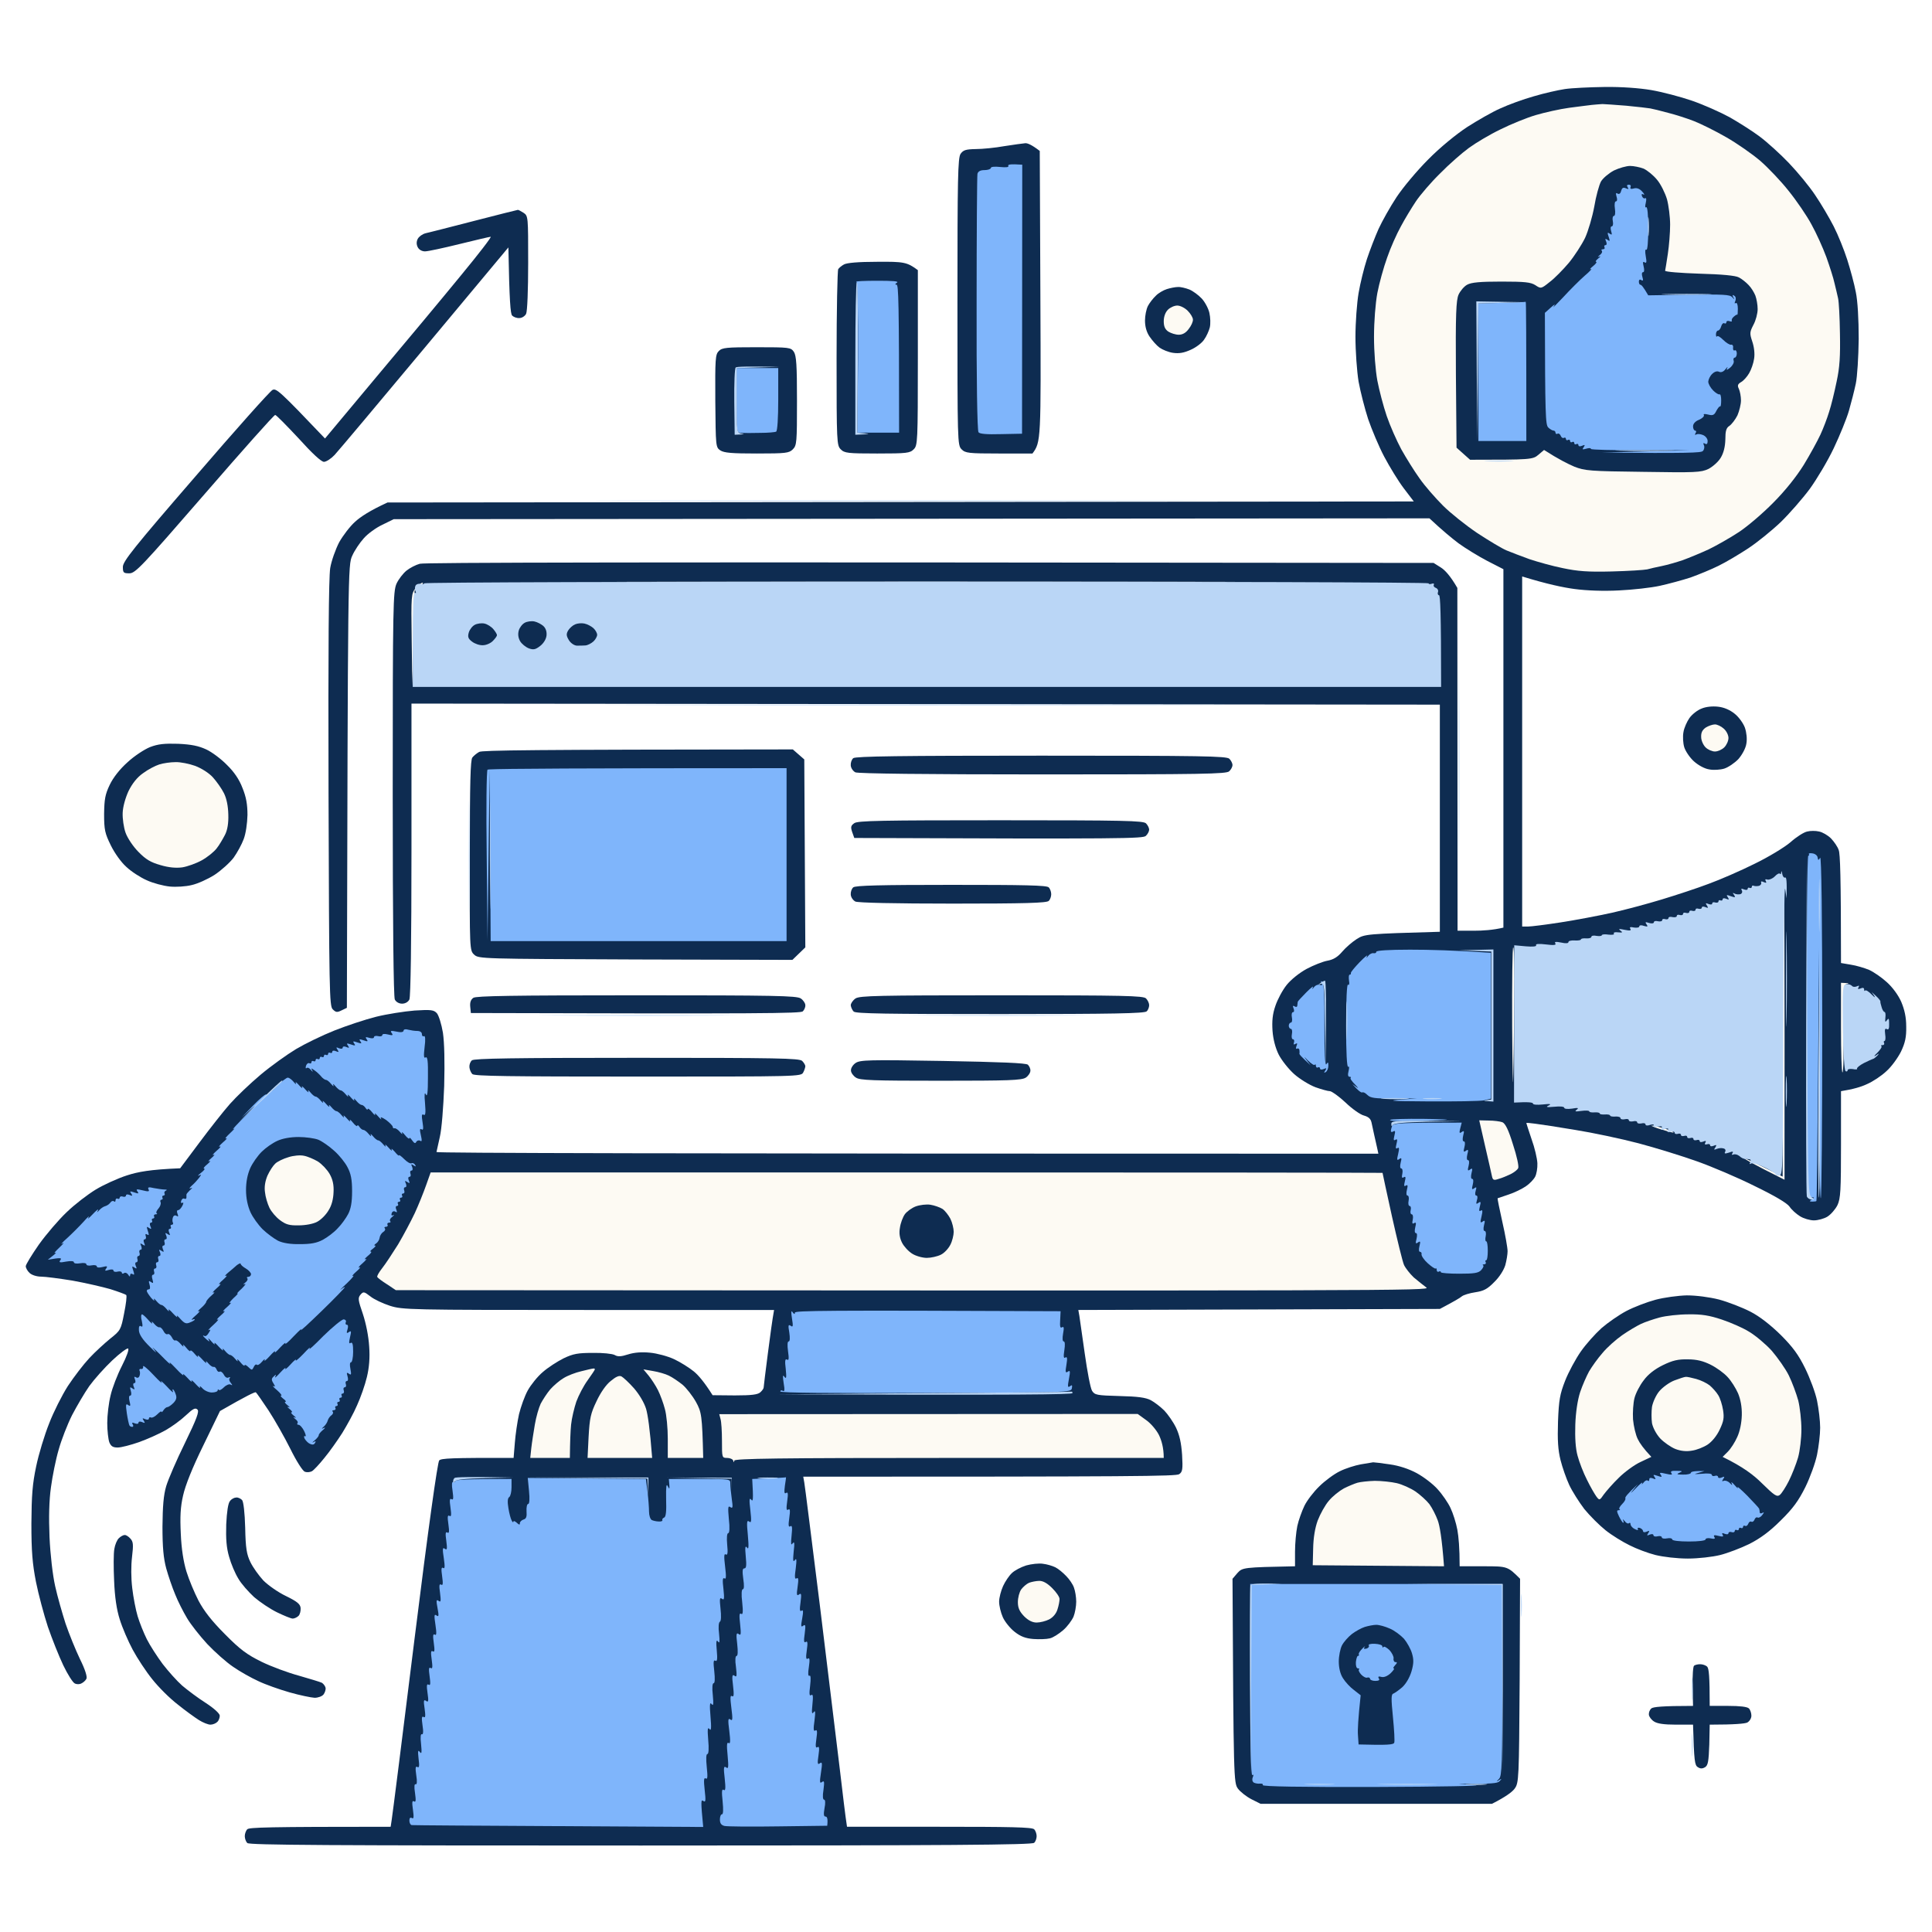
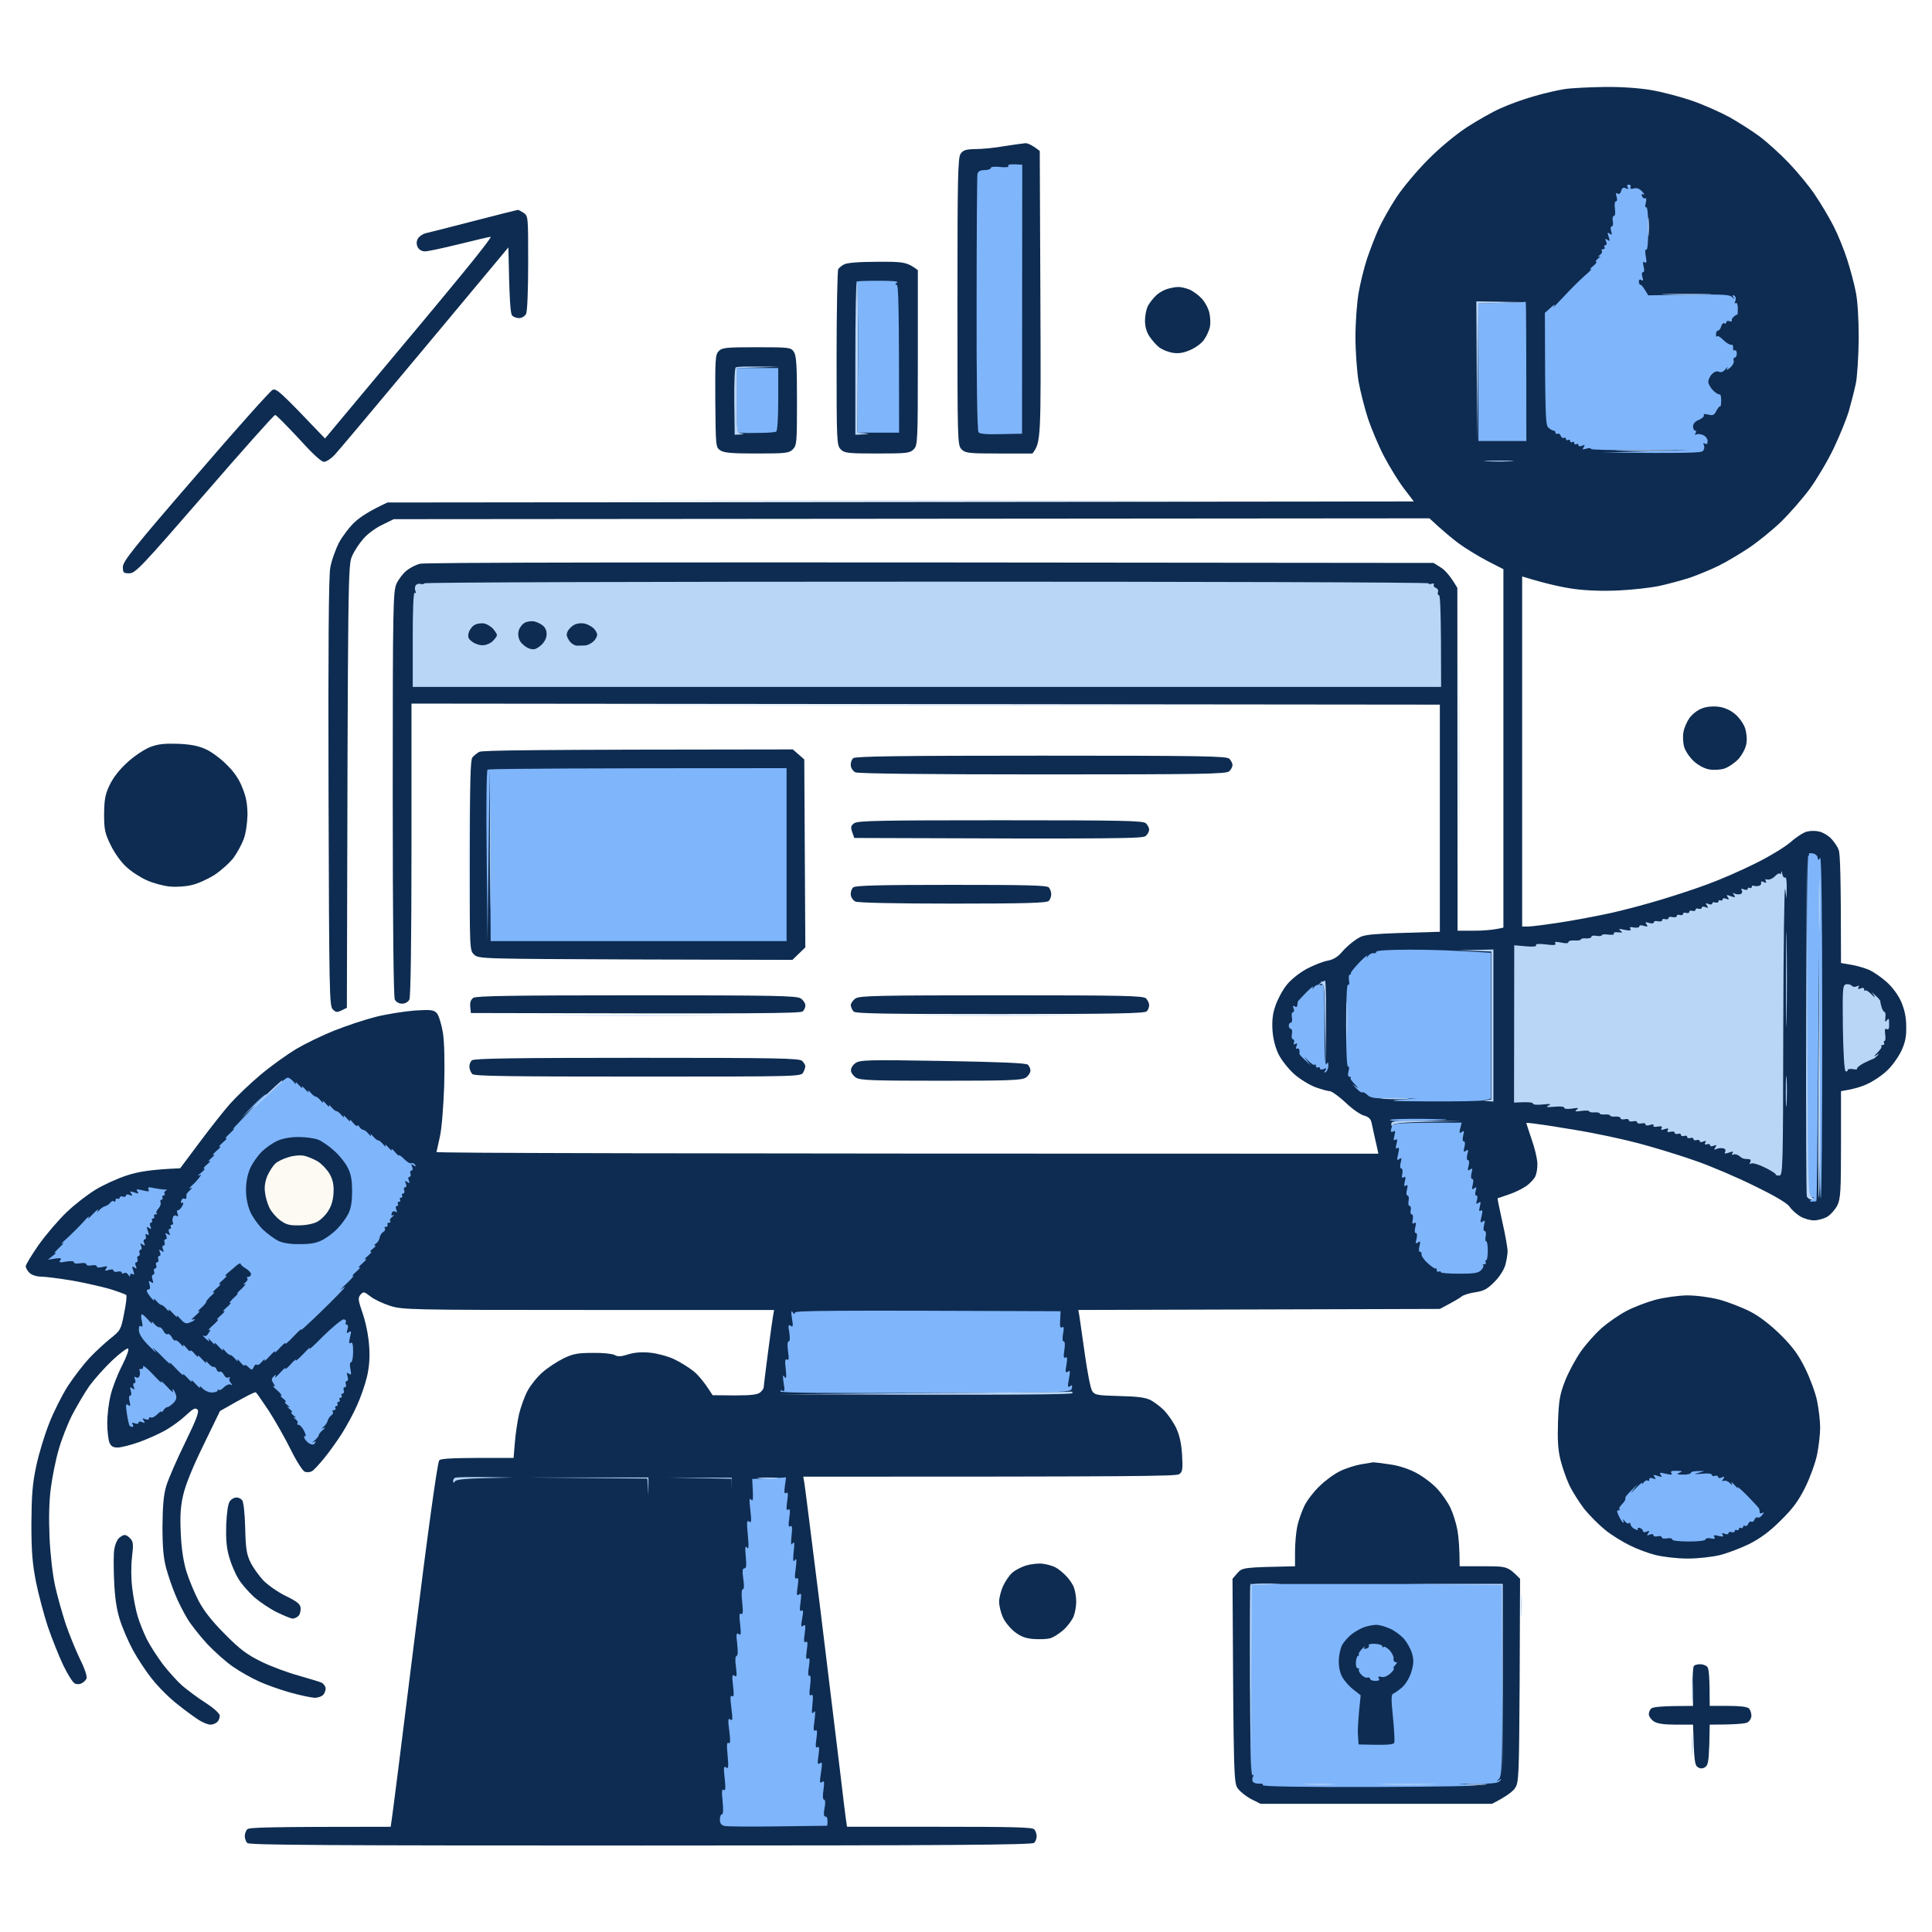
<svg xmlns="http://www.w3.org/2000/svg" fill="none" height="600" viewBox="0 0 600 600" width="600">
  <path d="m0 0h600v600h-600z" fill="#fff" />
  <path clip-rule="evenodd" d="m498.285 27.007c5.177-.065 10.743.324 14.561.971 3.365.583 9.06 2.071 12.62 3.3 3.559 1.23 8.801 3.559 11.648 5.113 2.848 1.618 7.054 4.271 9.384 6.019s6.407 5.436 9.06 8.219c2.718 2.848 6.407 7.313 8.155 9.966 1.812 2.653 4.4 7.054 5.759 9.707 1.359 2.653 3.236 7.313 4.207 10.354.97 3.042 2.2 7.572 2.653 10.031.583 2.718.906 8.478.906 14.561-.065 5.566-.453 11.778-.906 13.914s-1.424 5.954-2.136 8.413c-.711 2.459-2.847 7.701-4.724 11.649-1.877 3.947-5.242 9.578-7.442 12.619-2.265 3.042-6.277 7.637-8.996 10.29-2.718 2.589-7.248 6.278-10.095 8.154-2.848 1.877-6.989 4.336-9.254 5.436-2.201 1.101-6.148 2.718-8.672 3.624-2.589.842-6.925 2.007-9.578 2.589-2.654.582-8.349 1.23-12.62 1.424-4.853.259-10.095.065-13.914-.453-3.365-.453-8.413-1.489-16.179-3.883v108.722h1.813c.97 0 5.565-.582 10.16-1.294s11.778-2.071 15.855-2.977 11.067-2.783 15.532-4.142 11.002-3.495 14.561-4.854c3.559-1.294 9.966-4.077 14.237-6.212 4.272-2.071 9.319-5.113 11.196-6.731 1.812-1.618 4.142-3.106 5.177-3.3.971-.259 2.654-.259 3.689 0 1.036.194 2.718 1.165 3.689 2.135.971 1.036 2.071 2.589 2.394 3.624.453 1.036.712 8.155.712 35.076l3.042.518c1.747.259 4.271 1.035 5.695 1.618 1.424.647 3.883 2.33 5.501 3.818 1.747 1.553 3.559 4.012 4.465 6.083 1.036 2.46 1.553 4.789 1.553 7.701.065 3.236-.323 5.048-1.618 7.766-.97 1.942-2.977 4.725-4.53 6.084-1.488 1.423-4.206 3.235-6.018 4.012-1.748.841-4.336 1.618-8.09 2.2v16.503c0 14.367-.129 16.826-1.1 18.897-.647 1.294-2.071 2.912-3.106 3.559-1.036.647-2.977 1.165-4.207 1.165-1.229 0-3.236-.583-4.336-1.294-1.165-.712-2.653-2.071-3.235-2.977-.777-1.1-4.595-3.366-10.873-6.407-5.306-2.653-13.396-6.083-17.991-7.701-4.53-1.618-12.684-4.142-18.055-5.566-5.436-1.424-14.302-3.3-19.609-4.142-5.307-.906-10.937-1.747-12.49-1.941-1.489-.194-2.718-.324-2.718-.194 0 .064.712 2.33 1.618 4.983.97 2.653 1.747 6.018 1.812 7.507.064 1.488-.259 3.365-.712 4.206-.453.842-1.747 2.201-2.912 2.977-1.165.777-3.495 1.942-5.307 2.524-1.747.583-3.301 1.1-3.43 1.165-.065.065.582 3.365 1.488 7.378.906 3.947 1.618 8.024 1.618 9.06 0 .971-.323 2.912-.711 4.336-.454 1.488-1.813 3.689-3.43 5.242-2.136 2.2-3.301 2.783-5.89 3.171-1.747.259-3.688.841-4.206 1.294s-2.265 1.489-6.795 3.883l-112.282.324.324 1.812c.129.97.906 6.277 1.683 11.778.776 5.501 1.747 10.678 2.265 11.519.841 1.295 1.423 1.424 8.542 1.618 5.63.13 8.089.453 9.707 1.294 1.101.583 3.042 2.071 4.207 3.236 1.1 1.165 2.783 3.56 3.624 5.307 1.1 2.33 1.618 4.724 1.877 8.413.259 4.53.129 5.307-.906 6.018-.971.648-13.396.777-116.747.777l.323 1.812c.194.971 2.33 18.185 4.854 38.312 2.459 20.126 5.242 42.841 6.148 50.478.906 7.636 1.747 14.884 2.265 18.12h28.669c22.197 0 28.798.13 29.446.777.453.453.776 1.424.776 2.135 0 .712-.323 1.683-.776 2.071-.583.647-25.887.842-122.119.842-97.138 0-121.6-.13-122.247-.777-.453-.453-.776-1.424-.776-2.136 0-.711.324-1.682.776-2.135.583-.583 6.019-.777 44.524-.777l.324-2.135c.194-1.101 3.429-26.534 7.118-56.432 4.207-33.847 7.119-54.685 7.637-55.203.582-.647 3.624-.841 23.103-.776l.388-4.725c.195-2.523.777-6.536 1.295-8.866.582-2.329 1.747-5.63 2.718-7.377.971-1.748 3.041-4.336 4.659-5.695 1.618-1.424 4.53-3.301 6.472-4.271 2.977-1.424 4.465-1.683 9.06-1.683 3.042-.065 6.083.259 6.795.647.971.583 2.006.518 4.207-.194 1.941-.604 4.206-.777 6.795-.518 2.135.194 5.501 1.1 7.442 2.006 1.942.906 4.724 2.654 6.148 3.819s3.301 3.365 5.825 7.377l6.924.065c5.242 0 7.119-.259 7.895-.971.583-.517 1.036-1.165 1.036-1.488 0-.259.582-4.983 1.294-10.484s1.424-10.808 1.942-13.59h-57.597c-55.979 0-57.727-.065-61.674-1.295-2.201-.712-4.983-2.006-6.083-2.912-2.007-1.553-2.201-1.553-3.107-.518-.841 1.036-.712 1.683.777 6.019.971 2.977 1.747 6.86 1.941 10.031.259 3.494 0 6.601-.712 9.513-.582 2.459-1.941 6.342-3.041 8.737-1.036 2.459-3.171 6.277-4.595 8.607-1.489 2.33-3.948 5.824-5.566 7.766-1.553 1.941-3.3 3.818-3.882 4.141-.647.324-1.618.389-2.2.13-.647-.194-2.653-3.365-4.465-7.054-1.812-3.624-4.854-8.996-6.795-11.972-1.941-2.913-3.689-5.437-3.948-5.631-.324-.129-2.912 1.1-11.131 5.825l-5.177 10.678c-3.43 6.989-5.566 12.36-6.277 15.531-.841 3.625-.971 6.666-.712 11.973.194 4.659.841 8.672 1.747 11.649.777 2.524 2.459 6.536 3.753 9.06 1.683 3.171 4.077 6.277 8.219 10.419 4.724 4.789 6.86 6.342 11.325 8.542 3.042 1.489 8.284 3.43 11.649 4.336 3.365.971 6.601 1.942 7.119 2.201.518.323 1.035 1.035 1.165 1.618.064.582-.259 1.488-.647 2.006-.453.582-1.683 1.035-2.783 1.035-1.1-.064-4.595-.776-7.766-1.682s-7.572-2.46-9.707-3.495c-2.136-.971-5.63-2.912-7.766-4.401-2.136-1.423-5.76-4.659-8.089-7.118-2.33-2.524-5.177-6.148-6.277-8.025-1.165-1.942-2.847-5.242-3.689-7.378-.906-2.135-2.136-5.759-2.783-8.089-.841-3.106-1.165-6.536-1.165-12.943.065-6.407.324-9.772 1.165-12.62.647-2.135 3.236-8.154 5.824-13.396 3.689-7.572 4.465-9.772 3.883-10.354-.647-.648-1.359-.324-3.559 1.747-1.553 1.488-4.401 3.559-6.342 4.66-1.941 1.1-5.695 2.782-8.219 3.688-2.589.906-5.566 1.683-6.666 1.683-1.488 0-2.071-.388-2.589-1.618-.324-.906-.647-3.559-.647-6.019 0-2.394.453-6.212 1.035-8.542.518-2.33 2.136-6.472 3.559-9.254 1.424-2.783 2.265-5.113 1.877-5.307-.324-.194-2.589 1.488-4.918 3.689-2.394 2.265-5.566 5.824-7.119 7.96-1.488 2.135-3.883 6.212-5.371 9.06-1.424 2.847-3.3 7.636-4.142 10.678-.906 3.042-1.942 8.284-2.394 11.649-.583 4.077-.712 9.319-.453 15.532.259 5.565.971 11.713 1.747 15.208.712 3.236 2.2 8.413 3.236 11.649 1.1 3.235 3.106 8.154 4.465 11.001 1.618 3.236 2.33 5.566 2.006 6.148-.259.518-.971 1.165-1.553 1.424-.583.323-1.488.323-2.071 0-.583-.259-2.2-2.783-3.559-5.63-1.359-2.848-3.495-8.219-4.789-11.973-1.23-3.753-2.912-10.031-3.689-13.914-1.1-5.63-1.424-9.448-1.424-18.12.065-8.866.324-12.296 1.488-17.797.777-3.753 2.589-9.707 4.012-13.266 1.359-3.56 4.012-8.802 5.824-11.649 1.877-2.848 4.854-6.731 6.666-8.672 1.812-1.942 4.789-4.66 6.536-6.083 3.106-2.46 3.3-2.718 4.271-7.831.583-2.847.906-5.436.647-5.695-.194-.194-2.459-1.035-4.918-1.812-2.459-.712-7.831-1.941-11.778-2.653-4.012-.647-8.413-1.23-9.707-1.23-1.424 0-2.977-.518-3.624-1.165-.647-.582-1.165-1.553-1.165-2.071 0-.517 1.877-3.559 4.077-6.73 2.265-3.171 6.148-7.701 8.607-10.031 2.459-2.394 6.601-5.566 9.06-7.054s6.86-3.495 9.707-4.401c3.43-1.1 7.054-1.812 16.502-2.2l5.954-7.96c3.236-4.336 7.507-9.772 9.513-12.037 2.006-2.265 6.277-6.342 9.513-9.06 3.236-2.718 8.219-6.278 11.002-7.96 2.848-1.683 8.154-4.271 11.908-5.76 3.753-1.488 9.578-3.43 12.943-4.271s8.801-1.683 11.972-1.942c5.177-.323 5.954-.194 6.925.842.582.712 1.424 3.365 1.877 6.083.453 3.171.582 8.931.388 16.502-.259 6.796-.777 13.397-1.359 15.856-.518 2.329-.971 4.4-1.036 4.659 0 .324 65.816.518 292.515.518l-.389-1.812c-.194-.971-.647-2.783-.906-4.012-.258-1.23-.647-2.977-.841-3.883-.259-1.165-.971-1.748-2.33-2.136-1.1-.259-3.688-2.071-5.695-4.012-2.07-1.942-4.271-3.495-4.853-3.56-.647 0-2.718-.582-4.53-1.229-1.877-.712-4.854-2.524-6.601-4.077-1.748-1.554-3.883-4.272-4.789-6.019-1.036-2.071-1.748-4.789-1.942-7.442-.194-3.042 0-5.177.906-7.766.647-1.942 2.201-4.854 3.495-6.472 1.359-1.682 3.948-3.753 6.213-4.983 2.07-1.1 4.983-2.265 6.406-2.524 1.812-.323 3.171-1.1 4.595-2.782 1.1-1.295 3.107-3.042 4.53-3.948 2.395-1.553 3.171-1.618 25.822-2.265v-70.54l-319.371-.324v45.301c0 28.928-.259 45.754-.648 46.595-.388.777-1.294 1.295-2.265 1.295-.97 0-1.876-.518-2.265-1.295-.388-.841-.647-23.427-.647-63.939 0-58.826.13-62.709 1.165-65.168.647-1.424 2.071-3.236 3.106-4.077 1.036-.841 2.913-1.812 4.142-2.136 1.489-.388 57.144-.582 314.841-.259l2.265 1.424c1.23.777 2.913 2.524 5.113 6.342l.065 106.457h5.047c2.719 0 5.954-.194 9.19-.97v-111.311l-5.048-2.589c-2.718-1.424-6.73-3.883-8.866-5.436-2.135-1.618-5.048-4.012-9.06-7.766l-321.636.259-3.56 1.747c-1.941.906-4.53 2.783-5.759 4.207-1.23 1.359-2.848 3.753-3.56 5.371-1.359 2.912-1.359 3.624-1.682 140.433l-1.618.777c-1.424.712-1.812.647-2.783-.324-1.035-1.035-1.1-5.63-1.294-66.981-.13-46.077.064-67.11.517-70.022.389-2.33 1.683-5.889 2.783-8.024 1.165-2.071 3.365-4.984 4.983-6.407 1.618-1.489 4.53-3.43 10.031-5.954l318.724-.324-3.106-4.077c-1.683-2.2-4.401-6.666-6.083-9.837-1.683-3.171-3.883-8.477-4.983-11.648-1.036-3.171-2.395-8.478-2.977-11.649-.518-3.171-.971-9.449-.971-13.914s.453-10.549.971-13.59c.517-3.042 1.682-7.766 2.588-10.549.906-2.718 2.524-6.925 3.624-9.384 1.101-2.394 3.56-6.795 5.566-9.837 2.006-3.042 6.407-8.284 9.837-11.713 3.624-3.689 8.607-7.766 12.037-10.031 3.236-2.071 7.83-4.724 10.354-5.824 2.524-1.165 7.119-2.848 10.355-3.753 3.236-.971 7.572-1.942 9.707-2.265 2.136-.324 7.701-.583 12.296-.647zm-179.909 17.473c.712-.065 2.006.453 4.53 2.394l.194 45.236c.194 44.654.194 45.171-2.459 48.731h-10.355c-9.513 0-10.484-.13-11.648-1.295-1.295-1.294-1.295-2.135-1.295-45.818 0-38.57.13-44.654.971-45.948.841-1.165 1.553-1.424 4.724-1.488 2.006 0 6.019-.388 8.866-.906 2.848-.453 5.76-.841 6.472-.906zm-157.583 20.709c.195-.065.971.388 1.812.906 1.424.971 1.424 1.165 1.424 15.532 0 8.413-.259 15.079-.647 15.855-.388.712-1.294 1.294-2.071 1.294-.841.065-1.812-.324-2.265-.777-.518-.583-.841-4.207-1.165-21.162l-26.015 31.193c-14.303 17.15-26.922 32.164-27.958 33.264-1.1 1.165-2.588 2.135-3.3 2.135-.841 0-3.689-2.653-7.895-7.313-3.689-3.947-6.925-7.248-7.248-7.248-.388 0-10.225 11.067-21.939 24.592-19.544 22.521-21.486 24.592-23.362 24.592-1.812 0-2.006-.194-2.006-2.006 0-1.683 3.365-5.954 22.586-28.151 12.361-14.367 23.103-26.404 23.88-26.793 1.165-.582 2.2.259 16.309 15.079l16.049-19.22c8.866-10.549 20.58-24.592 26.08-31.323 5.501-6.666 9.708-12.102 9.319-12.102-.323 0-4.724 1.035-9.707 2.265s-9.772 2.265-10.678 2.265c-.971 0-1.877-.518-2.265-1.294-.431-.863-.431-1.726 0-2.589.388-.712 1.424-1.488 2.459-1.747.971-.194 7.701-1.941 15.014-3.818 7.313-1.877 13.396-3.43 13.59-3.43zm111.635 16.114c8.154-.065 9.254.065 12.619 2.589v27.181c0 26.339-.064 27.245-1.294 28.474-1.165 1.165-2.136 1.295-11.325 1.295-9.19 0-10.161-.13-11.325-1.295-1.23-1.229-1.295-2.135-1.295-28.345 0-14.82.259-27.31.518-27.634.259-.388 1.035-1.035 1.747-1.424.842-.518 4.466-.841 10.355-.841zm93.384 7.83c.777-.065 2.395.324 3.56.777 1.1.453 2.847 1.747 3.818 2.783.971 1.035 2.071 3.042 2.394 4.465.324 1.424.389 3.43.13 4.53-.259 1.035-1.036 2.783-1.747 3.753-.648 1.036-2.524 2.459-4.142 3.171-2.136.971-3.624 1.23-5.501.971-1.424-.194-3.301-.971-4.207-1.618s-2.265-2.2-3.106-3.43c-.971-1.423-1.424-3.171-1.424-4.983 0-1.488.389-3.495.906-4.53.518-.971 1.618-2.394 2.459-3.171.777-.841 2.395-1.747 3.43-2.071 1.036-.324 2.589-.647 3.43-.647zm-130.855 18.703c10.29 0 10.614.064 11.585 1.423.776 1.23.97 4.078.97 15.209 0 12.943-.064 13.849-1.294 15.078-1.165 1.165-2.136 1.295-11.196 1.295-7.701 0-10.16-.194-11.325-.971-1.424-.971-1.424-1.23-1.553-15.338-.065-13.137 0-14.431 1.1-15.531 1.035-1.036 2.33-1.165 11.713-1.165zm298.598 111.634c1.877.194 3.754 1.036 5.177 2.2 1.23.971 2.654 2.913 3.171 4.336.518 1.554.712 3.495.453 4.919-.194 1.423-1.294 3.43-2.459 4.789-1.165 1.229-3.171 2.588-4.4 2.977-1.23.388-3.366.517-4.66.258-1.424-.194-3.43-1.294-4.789-2.523-1.23-1.101-2.589-3.107-2.977-4.336-.388-1.23-.518-3.366-.259-4.725.194-1.294 1.1-3.3 1.877-4.4.841-1.165 2.524-2.459 3.754-2.912 1.359-.583 3.365-.777 5.112-.583zm-478.248 11.519c4.142.195 6.342.648 8.737 1.748 1.812.841 4.724 3.041 6.471 4.853 2.2 2.136 3.818 4.531 4.789 7.119 1.165 2.848 1.553 5.113 1.553 8.413-.065 2.589-.518 5.76-1.165 7.442-.583 1.618-2.006 4.207-3.106 5.76-1.165 1.553-3.818 3.948-5.954 5.372-2.136 1.359-5.307 2.782-7.119 3.171-1.747.453-4.854.647-6.795.453-1.942-.195-5.177-1.036-7.119-1.942-1.941-.841-4.854-2.718-6.342-4.142-1.618-1.423-3.689-4.336-4.854-6.73-1.812-3.689-2.071-4.789-2.071-9.707.065-4.595.324-6.084 1.747-9.061 1.035-2.2 3.106-4.853 5.501-6.989 2.071-1.941 5.242-4.012 6.989-4.724 2.524-.971 4.465-1.165 8.737-1.036zm190.911 1.748 3.559 3.106.324 58.374-4.012 3.882-48.731-.129c-47.696-.194-48.731-.194-50.09-1.488-1.424-1.295-1.424-1.489-1.359-30.74 0-22.78.194-29.705.776-30.481.453-.583 1.424-1.359 2.136-1.748.906-.517 15.791-.712 97.397-.776zm77.141 1.941c50.219 0 57.597.13 58.438.971.518.518.971 1.424.971 1.941 0 .518-.453 1.424-1.036 1.942-.841.841-8.218.971-57.92.971-36.629 0-57.338-.259-58.179-.648-.712-.388-1.359-1.294-1.424-2.135s.259-1.812.777-2.265c.711-.583 14.625-.777 58.373-.777zm-12.62 20.062c38.441 0 44.331.129 45.172.971.518.518.971 1.424.971 1.941 0 .518-.453 1.424-1.036 1.942-.906.841-6.666.97-90.537.647l-.647-1.812c-.518-1.553-.453-2.006.647-2.783 1.036-.777 8.478-.906 45.43-.906zm-15.337 20.062c22.909 0 29.64.129 30.287.776.453.453.776 1.424.776 2.136s-.323 1.683-.776 2.071c-.583.647-7.443.841-29.769.841-18.056 0-29.511-.259-30.287-.647-.712-.388-1.359-1.294-1.424-2.135-.065-.842.259-1.813.777-2.266.647-.582 8.413-.776 30.416-.776zm-97.721 34.299c43.036 0 49.702.13 50.996.971.777.518 1.424 1.488 1.424 2.071.065.647-.324 1.488-.777 1.941-.647.647-12.425.777-103.092.518l-.194-1.942c-.129-1.294.13-2.2.971-2.782.906-.583 12.102-.777 50.672-.777zm113.447 0c38.052 0 43.942.13 44.783.971.518.518.971 1.488.971 2.071 0 .647-.324 1.553-.777 1.941-.582.647-10.549.842-45.43.842-35.27 0-44.913-.13-45.56-.777-.453-.453-.841-1.359-.906-1.942 0-.582.647-1.553 1.488-2.135 1.359-.841 6.731-.971 45.431-.971zm-113.317 19.415c43.877 0 50.478.129 51.319.971.518.517.971 1.294.971 1.617 0 .324-.259 1.23-.647 1.942-.647 1.294-1.295 1.294-51.255 1.294-40.059 0-50.866-.129-51.514-.776-.453-.453-.841-1.424-.906-2.136-.064-.777.259-1.683.777-2.136.712-.582 13.008-.776 51.255-.776zm95.002.971c17.991.323 25.822.647 26.404 1.164.453.453.841 1.295.777 1.877 0 .647-.647 1.618-1.424 2.136-1.294.841-5.307.971-26.404.971s-25.11-.13-26.339-.971c-.841-.518-1.553-1.553-1.553-2.201-.065-.711.582-1.747 1.423-2.329 1.424-.971 4.013-1.036 27.116-.647zm231.035 72.805c2.912 0 6.924.517 10.031 1.294 2.847.776 7.183 2.459 9.707 3.753 2.912 1.489 6.277 4.142 9.448 7.248 3.754 3.754 5.501 6.148 7.572 10.355 1.489 3.042 3.171 7.507 3.689 10.031s.971 6.277.971 8.413-.453 5.889-.971 8.413-2.136 6.989-3.624 10.031c-2.136 4.271-3.818 6.601-7.637 10.354-3.429 3.43-6.342 5.566-9.772 7.313-2.653 1.294-6.73 2.848-9.06 3.43-2.33.583-6.795 1.1-10.031 1.1-3.365 0-7.636-.517-10.031-1.1-2.329-.582-5.953-1.941-8.089-3.042-2.136-1.035-5.501-3.106-7.442-4.659-1.942-1.553-4.919-4.53-6.601-6.601-1.618-2.136-3.754-5.501-4.66-7.442-.906-1.942-2.135-5.436-2.718-7.766-.776-3.171-.971-6.083-.776-11.973.258-6.665.582-8.477 2.2-12.619 1.035-2.653 3.236-6.731 4.854-9.06 1.617-2.33 4.53-5.566 6.471-7.313 1.942-1.683 5.371-4.077 7.701-5.307 2.33-1.229 6.407-2.783 9.06-3.494 2.654-.712 7.054-1.295 9.708-1.359zm-97.397 51.837c.323 0 2.653.259 5.177.647 2.848.388 5.954 1.424 8.348 2.718 2.136 1.165 5.048 3.365 6.472 4.983 1.488 1.618 3.3 4.271 4.012 5.824.777 1.618 1.748 4.66 2.136 6.796.388 2.135.712 5.565.712 11.325h7.442c7.378 0 7.442 0 11.325 3.883l-.129 31.646c-.194 30.804-.259 31.71-1.553 33.522-.712.971-2.589 2.459-7.054 4.724h-71.835l-2.847-1.423c-1.618-.842-3.495-2.33-4.207-3.301-1.294-1.812-1.359-2.718-1.682-65.168l1.553-1.812c1.553-1.683 1.747-1.748 17.861-2.071v-4.53c0-2.524.324-6.084.712-7.96.389-1.812 1.424-4.66 2.201-6.278.776-1.618 2.847-4.336 4.595-6.018 1.747-1.748 4.659-3.883 6.406-4.725 1.812-.906 4.725-1.812 6.472-2.135 1.812-.324 3.559-.583 3.883-.647zm-353.088 10.937c.583-.065 1.359.323 1.812.776.453.518.841 3.948.971 8.607.129 6.343.453 8.284 1.618 10.678.777 1.618 2.589 4.142 4.012 5.695 1.488 1.489 4.595 3.689 7.054 4.854 3.43 1.683 4.401 2.459 4.53 3.689.065.906-.194 2.006-.647 2.459s-1.294.841-1.812.841c-.518 0-2.718-.906-4.854-1.941-2.136-1.036-5.307-3.171-7.119-4.724-1.747-1.618-4.012-4.142-4.918-5.76-.971-1.553-2.265-4.595-2.848-6.73-.841-2.848-1.036-5.566-.906-10.096.194-3.948.582-6.601 1.165-7.248.453-.647 1.359-1.1 1.941-1.1zm-34.688 11.648c.453-.064 1.23.453 1.812 1.101.906.97.971 1.876.518 5.695-.324 2.718-.324 6.536.065 9.707.324 2.847 1.1 6.795 1.683 8.736.582 1.942 1.877 5.178 2.847 7.119.971 1.942 3.236 5.436 4.918 7.701 1.747 2.265 4.465 5.307 6.083 6.731 1.618 1.359 4.854 3.818 7.313 5.371 2.589 1.683 4.336 3.301 4.336 3.948s-.324 1.553-.777 1.941c-.453.453-1.359.842-2.136.842-.712 0-2.33-.648-3.559-1.424-1.23-.777-4.207-2.912-6.601-4.854-2.459-1.877-5.954-5.371-7.895-7.83-1.941-2.395-4.66-6.537-6.083-9.19-1.424-2.653-3.236-6.86-4.012-9.384-.971-3.041-1.553-6.989-1.747-11.972-.194-4.077-.194-8.543.065-9.902.194-1.294.841-2.847 1.424-3.365.518-.518 1.359-.971 1.747-.971zm285.202 8.931c1.229.13 2.977.647 3.883 1.1s2.394 1.683 3.365 2.718c.971.971 2.071 2.589 2.394 3.56.389 1.035.712 2.977.712 4.4 0 1.424-.388 3.56-.841 4.66-.518 1.165-1.942 3.106-3.236 4.206-1.359 1.165-3.171 2.33-4.142 2.524-1.035.259-3.3.324-5.112.195-2.395-.195-3.948-.777-5.76-2.201-1.359-1.035-3.042-3.106-3.689-4.53s-1.165-3.624-1.165-4.854c0-1.229.583-3.43 1.23-4.853.647-1.424 1.877-3.236 2.718-4.013.841-.841 2.848-1.876 4.465-2.394 1.618-.453 3.948-.712 5.178-.518zm204.113 31.193c.776 0 1.747.324 2.2.777.518.582.776 2.782.776 12.166h5.695c3.689 0 5.89.259 6.472.777.453.453.777 1.488.777 2.265 0 .841-.583 1.747-1.295 2.135-.712.324-3.624.648-11.649.648l-.129 6.212c-.194 5.178-.388 6.407-1.294 6.99-.842.517-1.489.517-2.265 0-.971-.583-1.165-1.812-1.489-13.202h-5.306c-3.754 0-5.825-.324-6.796-.971-.841-.518-1.553-1.489-1.617-2.136-.065-.647.258-1.488.776-1.941.583-.453 3.171-.777 12.943-.777l-.129-6.018c-.065-3.366.129-6.278.453-6.472.323-.259 1.165-.453 1.877-.453z" fill="#0e2c51" fill-rule="evenodd" />
  <path d="m360.118 155.532c-42.907.13-113.382.13-156.612 0-43.23-.065-8.154-.129 77.982-.129 86.137 0 121.536.064 78.63.129z" fill="#bad6f6" />
  <path d="m453.114 262.507c-.065 14.431-.13 2.912-.13-25.563s.065-40.253.13-26.21c.129 14.044.129 37.341 0 51.773z" fill="#bad6f6" />
  <path d="m366.913 218.953c-44.136.13-116.1.13-159.848 0-43.747-.064-7.701-.129 80.248-.129 87.948 0 123.736.065 79.6.129z" fill="#bad6f6" />
  <path d="m145.715 279.98c-.065 7.637-.13 1.23-.13-14.237s.065-21.745.13-13.914c.129 7.83.129 20.515 0 28.151z" fill="#bad6f6" />
  <path d="m223.244 315.38c-13.525.129-35.982.129-49.831 0-13.849-.065-2.847-.13 24.592-.13s38.765.065 25.239.13z" fill="#bad6f6" />
  <path d="m332.29 315.38c-12.296.129-32.228.129-44.33 0-12.102-.065-2.071-.13 22.327-.13 24.397 0 34.299.065 22.003.13z" fill="#bad6f6" />
  <path d="m472.528 501.631c-.129 1.424-.194 0-.194-3.236s.065-4.336.194-2.588c.13 1.812.13 4.4 0 5.824z" fill="#bad6f6" />
  <path d="m525.595 527.517c-.129 1.424-.194 0-.194-3.236 0-3.235.065-4.336.194-2.588.13 1.812.13 4.4 0 5.824z" fill="#bad6f6" />
  <path d="m525.595 544.99c-.129 1.424-.194 0-.194-3.235 0-3.236.065-4.336.194-2.589.13 1.812.13 4.401 0 5.824z" fill="#bad6f6" />
  <g fill="#7fb5fb">
    <path d="m310.61 51.858c1.877.194 2.783.065 2.524-.324-.194-.453.518-.647 4.336-.388l-.065 83.548-6.471.129c-4.595.13-6.666-.065-7.054-.582-.389-.518-.648-16.438-.583-39.995 0-21.55.13-39.671.259-40.253.194-.777.906-1.165 2.2-1.165 1.036 0 1.942-.324 1.942-.647 0-.388 1.165-.518 2.912-.324z" />
    <path d="m266.474 111.073c.065-15.079-.129-23.363-.518-23.557-.323-.194 2.589-.324 6.472-.324 4.789 0 6.795.129 6.148.582-.647.431-.691.647-.13.647.583 0 .777 5.048.777 45.948h-1.618-4.53-6.795z" />
    <path d="m230.233 134.435c-1.488-.065-1.488-.13-1.488-10.096v-10.031h12.943v9.708c0 5.824-.259 9.836-.647 10.031-.324.194-2.589.388-4.983.388-2.46.065-5.048.065-5.825 0z" />
    <path d="m151.151 265.678c-.194-14.432-.065-26.469.259-26.663.03-.024.237-.047.646-.07l.001-.059v.059c4.004-.223 27.287-.383 92.22-.383v53.714h-91.897l-.323-53.331s0 0-.001 0l-.646 53.008z" />
    <path d="m561.577 265.743c.259 0 .324-.194.194-.453v-.065c-.129-.259.388-.324 1.165-.194.841.129 1.488.712 1.553 1.294.13.906.259.906.777.065.388-.647.647 17.667.647 52.225 0 29.316-.194 53.391-.453 53.52-.324.13-.518-17.279-.518-77.594l-.323 39.153c-.195 21.55-.389 39.218-.518 39.282-.065.13-.647.195-1.23.195-.97 0-1.035-.13-.194-.648.841-.582.841-.647 0-.711-.518-.065-1.1-.065-1.294-.065s-.324-23.816-.324-53.002c0-29.122.194-53.002.518-53.002z" />
    <path d="m426.58 296.03c.453.064.842-.065.842-.453 0-.389 3.947-.648 10.484-.648 5.824 0 13.849.195 25.109.971v45.301l-2.071.518c-1.165.259-9.254.388-17.991.323-11.907-.064-14.237-.194-2.912-.906h-7.119c-5.953.065-7.312-.129-8.283-1.1-.583-.582-1.295-.971-1.553-.776-.324.129-1.101-.324-3.107-2.589l1.359.971c.712.517.453.194-.517-.842-.971-.97-1.618-1.876-1.359-2.07.194-.195.064-.324-.324-.324-.518 0-.626-.604-.324-1.812.259-1.036.195-1.553-.129-1.294-.388.258-.647-4.531-.647-12.749 0-8.155.259-13.008.582-12.749.389.259.518-.259.324-1.295-.13-.97-.065-1.812.194-1.812.324 0 .453-.194.388-.517-.064-.259 1.165-1.748 2.718-3.366 1.554-1.618 2.654-2.459 2.33-1.941-.388.776-.259.712.388-.065.453-.582 1.23-.906 1.618-.776z" />
    <path d="m409.948 305.866c.648.195.842.065.453-.582-.302-.561-.215-.69.259-.388.453.323.712 4.659.647 13.525 0 8.672.195 12.749.583 12.102.518-.777.647-.712.647.453 0 .841-.388 1.683-.777 1.941-.647.389-.647.259-.194-.453.518-.776.389-.841-.517-.453-.583.259-1.101.195-1.101-.194 0-.323-.323-.517-.647-.323-.323.194-.647-.065-.647-.518 0-.388-.129-.582-.323-.324-.195.324-1.101-.323-2.136-1.294-1.489-1.553-1.553-1.553.841 1.489l-1.747-1.618c-.971-.906-1.747-1.748-1.747-1.942.064-.194.064-.712 0-1.165 0-.388-.389-.647-.712-.453-.389.194-.453-.129-.194-.841.323-.777.258-.971-.324-.647-.518.345-.669.194-.453-.453.194-.518 0-.971-.324-.971-.323 0-.517-.712-.323-1.618s0-1.618-.324-1.618c-.323 0-.647-.453-.647-.97 0-.518.324-.971.647-.971.324 0 .518-.712.324-1.618s0-1.618.323-1.618c.389 0 .453-.518.194-1.165-.323-.776-.258-.971.324-.647.453.324.841.194.841-.324.065-.388.13-.906.13-1.1.065-.194 1.229-1.488 2.653-2.912s2.33-2.135 2.071-1.618c-.388.777-.259.712.388-.064.453-.583 1.295-.842 1.812-.648z" />
-     <path d="m123.064 320.363c1.424.323 2.201.194 2.265-.259 0-.453.647-.583 1.424-.324.777.194 2.006.389 2.783.389.906 0 1.488.388 1.488.97 0 .518.259.842.647.647.389-.194.518.971.195 3.366-.324 2.847-.259 3.624.323 3.235.583-.323.777 1.165.712 6.148 0 4.725-.194 6.278-.647 5.372-.388-.906-.518-.065-.259 2.718.259 3.106.129 3.947-.453 3.559-.582-.323-.647.259-.324 2.265.324 2.071.259 2.654-.323 2.265-.518-.323-.583.13-.194 1.812.388 1.683.323 2.136-.194 1.748-.453-.259-.971-.065-1.23.323-.259.647-.647.453-1.294-.453-.453-.712-.842-.971-.842-.647s-.647-.065-1.359-.971-1.165-1.165-.906-.647-.064.388-.647-.323c-.582-.712-1.359-1.23-1.682-1.165-.324.129-.583-.13-.583-.453 0-.324-.971-1.295-2.071-2.136-1.359-.906-1.941-1.035-1.553-.453.259.518-.129.259-.906-.647s-1.23-1.165-.971-.647c.259.517-.194.259-.906-.647s-1.359-1.295-1.359-.971c0 .323-.323.194-.647-.324-.323-.517-.906-.97-1.229-.97-.389 0-1.101-.583-1.683-1.295-.583-.712-.906-.841-.647-.323.259.517-.194.258-.971-.648s-1.23-1.164-.971-.647c.259.518-.064.389-.647-.323-.582-.712-1.294-1.295-1.618-1.295-.323 0-1.035-.582-1.618-1.294-.582-.712-.906-.841-.647-.323.259.517-.065.388-.647-.324s-1.294-1.294-1.618-1.294c-.323 0-.971-.453-1.424-.971-.453-.583-1.424-1.489-2.071-1.942-1.165-.841-1.23-.841-.777 0 .259.518.129.453-.388-.129-.453-.647-1.1-.906-1.359-.647-.324.259-.388-.065-.194-.712.194-.582.647-.971 1.036-.777.388.195.647 0 .647-.323 0-.324.259-.518.647-.324s.647 0 .647-.323c0-.324.259-.518.647-.324s.647 0 .647-.323c0-.324.259-.518.647-.324.388.194.647 0 .647-.324 0-.323.259-.517.647-.323s.647 0 .647-.324c0-.323.259-.518.647-.323.389.194.648 0 .648-.324 0-.388.517-.453 1.1-.194.906.388 1.035.323.517-.453-.517-.777-.388-.841.454-.453.647.259 1.164.194 1.164-.194 0-.389.518-.453 1.101-.194.906.388 1.035.323.517-.453-.517-.712-.388-.777.971-.324 1.294.453 1.488.388.971-.324-.518-.711-.324-.776.97-.323 1.295.453 1.489.388.971-.324s-.323-.776.971-.323 1.488.388.971-.324c-.518-.712-.324-.776.776-.453.842.259 1.489.194 1.489-.194 0-.324.582-.518 1.294-.324.712.195 1.294 0 1.294-.323 0-.388.712-.453 1.748-.194 1.488.388 1.682.259 1.165-.453-.518-.712-.259-.777 1.423-.453z" />
    <path d="m82.617 339.907c.324.194 1.747-.906 3.236-2.459 1.553-1.554 3.106-2.783 3.559-2.783.453.065 1.23.647 1.812 1.359.583.712.906.841.647.323-.259-.517.194-.258.971.648s1.23 1.164.971.647c-.259-.518.194-.259.971.647s1.23 1.165.971.647c-.259-.518.065-.388.647.324.582.711 1.294 1.294 1.618 1.294.324 0 1.035.582 1.618 1.294.583.712.906.841.647.324-.258-.518.195-.259.971.647.777.906 1.23 1.165.971.647s.065-.388.647.324 1.294 1.294 1.618 1.294c.323 0 1.035.582 1.618 1.294.582.712.906.842.647.324s.194-.259.971.647c.776.906 1.229 1.165.97.647-.258-.518.195-.259.906.647.712.906 1.359 1.295 1.359.971s.324-.194.648.324c.323.517.906.97 1.229.97.389 0 1.1.583 1.683 1.295.582.712.906.841.647.323-.259-.517.065-.388.647.324.583.712 1.294 1.294 1.618 1.294s1.035.583 1.618 1.294c.582.712.906.842.647.324s.194-.259.971.647c.776.906 1.229 1.165.971.647-.259-.517.194-.258.97.648.712.906 1.359 1.423 1.295 1.1 0-.259.711.259 1.617 1.165s1.877 1.488 2.266 1.294c.388-.194.841.065 1.1.453.388.647.259.647-.453.194-.777-.518-.842-.388-.453.453.259.647.194 1.165-.194 1.165-.389 0-.518.453-.324.971.194.517.065.97-.324.97-.388 0-.453.518-.194 1.101.389.906.324 1.035-.453.517-.776-.517-.841-.388-.453.453.259.647.194 1.165-.194 1.165s-.518.453-.324.971c.195.518.065.971-.323.971s-.518.323-.324.647c.194.323.065.647-.323.647-.389 0-.518.324-.324.647.194.324.065.647-.323.647-.389 0-.518.324-.324.647.194.324.065.648-.324.648-.388 0-.453.517-.194 1.1.324.841.259 1.035-.323.647-.453-.259-.906-.065-1.1.518-.195.582 0 .841.453.582.453-.194.323 0-.259.518-.647.453-.906 1.035-.647 1.359.258.259.064.453-.389.453-.388 0-.647.323-.453.647s-.064.647-.517.647c-.389 0-.583.194-.324.453.259.324.065.841-.518 1.165-.518.324-1.035 1.165-1.1 1.812-.065.582-.582 1.424-1.1 1.747-.518.324-.712.648-.324.648.389 0 .065.388-.647.97-.712.518-1.035.906-.647.906s-.065.647-.971 1.359c-.906.777-1.165 1.165-.647.971.518-.259.13.324-.971 1.294-1.1.906-1.488 1.554-.97 1.295.517-.259.129.388-.971 1.294-1.1.971-1.489 1.553-.971 1.294s-.388.842-2.006 2.395c-1.618 1.488-2.394 2.33-1.747 1.812s1.229-.842 1.165-.647c0 .194-3.236 3.559-7.249 7.442-4.012 3.883-6.86 6.536-6.342 5.76.518-.712-.453.129-2.2 1.941-1.683 1.812-2.912 2.848-2.653 2.33.194-.518-.518.065-1.683 1.294-1.1 1.23-1.812 1.812-1.553 1.294.194-.517-.518.065-1.618 1.295-1.1 1.229-1.877 1.812-1.618 1.294.259-.518-.129-.323-.776.453-.647.777-1.359 1.23-1.618.971-.259-.259-.712.065-.971.712-.518 1.035-.582 1.035-1.683 0-.647-.647-1.165-.842-1.165-.518.065.324-.583-.065-1.294-.971-.712-.906-1.165-1.165-.906-.647.259.518-.065.388-.647-.323-.583-.712-1.294-1.295-1.618-1.295s-1.036-.582-1.618-1.294-.841-.841-.647-.324c.259.518-.324.065-1.294-.97-.906-1.036-1.488-1.489-1.294-.971.259.518-.194.259-.971-.647s-1.165-1.165-.906-.647c.453.841.388.841-.647 0-.582-.518-1.1-1.036-1.035-1.165 0-.065.194 0 .453.129.324.194.906-.259 1.294-.971.647-.97.647-1.165 0-.841-.388.194.259-.582 1.488-1.683 1.23-1.1 1.812-1.876 1.294-1.617-.518.258-.129-.324.971-1.295 1.1-.906 1.488-1.553.971-1.294s-.129-.388.971-1.294c1.1-.971 1.488-1.554.971-1.295s-.065-.388.971-1.423c1.1-.971 1.683-1.683 1.294-1.489s.194-.518 1.294-1.488c1.036-1.036 1.488-1.683.971-1.424-.583.259-.518.065.129-.453.647-.453.906-1.1.647-1.359-.259-.259-.065-.453.324-.453.453 0 .841-.388.841-.841 0-.389-.712-1.23-1.618-1.748-.906-.518-1.618-1.165-1.618-1.488 0-.259-.518 0-1.165.453l-.117.104c-.618.55-1.752 1.558-2.601 2.226-.906.776-1.165 1.164-.647.97.518-.259.129.324-.971 1.295-1.1.906-1.488 1.553-.971 1.294s.129.388-.971 1.294c-1.1.971-1.488 1.553-.971 1.295.518-.195.259.194-.647.97-.906.777-1.618 1.683-1.618 1.942s-.712 1.165-1.618 1.941c-.906.777-1.165 1.165-.647.971.518-.259.13.324-.971 1.294-1.1.906-1.553 1.553-1.165 1.359.453-.194.841-.259.841-.064 0 .194-.647.582-1.488.906-1.165.517-1.683.323-2.977-1.101-.841-.97-1.294-1.294-1.036-.776.259.518-.324.065-1.294-.971-.906-1.035-1.553-1.488-1.294-.971.259.518-.065.389-.647-.323-.582-.712-1.294-1.295-1.618-1.295-.324 0-1.035-.582-1.618-1.294-.583-.712-.906-.841-.647-.323.259.517-.194.258-.971-.648-.712-.906-1.359-1.812-1.294-2.135 0-.259.259-.453.647-.453s.453-.647.194-1.489c-.324-1.1-.259-1.294.453-.776.712.517.777.323.453-.842-.259-.776-.194-1.423.194-1.423.324 0 .518-.453.324-.971s-.065-.971.324-.971c.324 0 .518-.453.324-.971-.194-.517-.065-.97.324-.97.324 0 .518-.453.324-.971-.194-.518-.065-.971.324-.971s.453-.517.194-1.165c-.388-.841-.324-.97.453-.453.777.518.841.389.453-.517-.259-.583-.194-1.1.194-1.1.324 0 .518-.453.324-.971-.194-.518-.065-.971.324-.971s.453-.518.194-1.165c-.388-.841-.324-.971.453-.453s.841.388.453-.518c-.259-.582-.194-1.1.194-1.1.324 0 .518-.323.324-.647-.194-.323-.065-.647.324-.647.324 0 .518-.324.324-.647-.194-.324-.194-1.1 0-1.618.194-.583.647-.777 1.1-.518.582.388.647.194.324-.647-.259-.582-.194-1.1.194-1.1s.906-.583 1.294-1.294c.431-.863.431-1.187 0-.971-.388.194-.518-.13-.324-.647.194-.518.583-.842.971-.647.388.194.647 0 .647-.324v-.971c0-.194.518-.776 1.1-1.359.841-.712.841-.841.194-.582-.518.259-.388-.13.324-.777.777-.647 1.747-1.747 2.265-2.394.841-1.165.841-1.23 0-.777-.518.259-.259-.129.647-.841s1.359-1.295.971-1.295.065-.647.971-1.359c.906-.776 1.165-1.229.647-.97-.518.259-.259-.194.647-.971s1.165-1.23.647-.971c-.518.259-.129-.323.971-1.294 1.1-.906 1.488-1.489.971-1.294-.518.258-.129-.324.971-1.295 1.1-.906 1.488-1.488.971-1.229-.518.194.065-.518 1.294-1.683s1.683-1.682.971-1.229c-.712.517 1.23-1.618 4.271-4.595 3.042-3.042 3.883-4.077-1.683.97l3.559-3.688c1.942-2.007 3.753-3.56 4.012-3.43z" />
    <path d="m438.294 348.126c-3.754.129-6.731 0-6.601-.324.194-.259 4.918-.388 10.484-.324 5.565.065 8.542.195 6.601.324-1.942.065-6.666.259-10.484.324z" />
    <path d="m431.952 351.232c0-.324.194-1.1.388-1.618.324-.777 2.136-.971 21.615-.971l-.453 1.748c-.388 1.488-.259 1.682.453 1.165.712-.518.841-.324.453 1.1-.259 1.1-.194 1.812.194 1.812s.453.712.194 1.747c-.388 1.489-.259 1.683.453 1.165s.842-.324.453 1.1c-.259 1.1-.194 1.812.194 1.812.389 0 .453.712.195 1.747-.389 1.489-.259 1.683.453 1.165.711-.517.841-.323.453 1.101-.259 1.1-.195 1.812.194 1.812.388 0 .453.711.194 1.747-.388 1.488-.259 1.682.453 1.165.712-.518.777-.324.453.776-.259.842-.194 1.489.194 1.489s.453.647.194 1.424c-.323 1.164-.259 1.359.453.841s.842-.324.453 1.1c-.323 1.294-.259 1.683.324 1.294.518-.323.582.13.194 1.812-.453 1.877-.388 2.136.324 1.618.711-.518.841-.323.453 1.1-.259 1.101-.195 1.812.194 1.812.323 0 .517.712.323 1.618s-.129 1.618.194 1.618c.259 0 .453 1.295.453 2.912 0 1.618-.194 2.913-.453 2.913-.323 0-.388.323-.194.647.194.323-.064.647-.453.647-.453 0-.647.129-.323.323.259.195-.065.842-.647 1.489-.842.906-2.201 1.1-6.796 1.1-3.106 0-5.695-.194-5.695-.453 0-.323-.323-.388-.647-.194-.323.194-.647-.065-.647-.453 0-.453-.129-.712-.323-.518-.195.194-1.295-.582-2.46-1.618-1.165-1.035-2.006-2.329-1.941-2.782.129-.389-.13-.777-.453-.777-.388 0-.453-.712-.194-1.747.388-1.489.259-1.683-.453-1.165s-.842.323-.453-1.1c.259-1.101.194-1.812-.194-1.812-.389 0-.453-.712-.195-1.812.324-1.295.259-1.618-.323-1.295-.583.389-.712.065-.453-1.1.194-.906 0-1.618-.324-1.618-.323 0-.517-.582-.323-1.294s0-1.294-.324-1.294-.518-.712-.324-1.618c.195-.906 0-1.618-.323-1.618-.388 0-.453-.712-.194-1.812.323-1.295.259-1.618-.324-1.295-.582.389-.647.065-.323-1.294.323-1.294.258-1.618-.324-1.294-.582.388-.712.065-.453-1.1.194-.906 0-1.618-.324-1.618-.388 0-.453-.712-.194-1.812.389-1.424.259-1.618-.453-1.1-.712.517-.776.258-.323-1.618.388-1.683.323-2.136-.194-1.812-.583.388-.648 0-.324-1.295.324-1.294.259-1.618-.324-1.294-.582.388-.647.065-.323-1.294.323-1.295.259-1.618-.324-1.295-.453.324-.776.195-.776-.129z" />
    <path d="m44.305 369.676c1.812.453 2.2.388 1.812-.324-.324-.647.065-.776 1.618-.388 1.165.194 2.653.453 3.365.453s.906.129.453.324c-.388.129-.647.582-.453.906.194.323 0 .647-.324.647s-.518.323-.324.647c.194.324 0 .647-.324.647-.324 0-.453.388-.259.777.194.453-.129 1.359-.647 1.941-.582.647-.841 1.294-.582 1.489.324.194.129.323-.324.323-.388 0-.647.324-.453.647.194.324 0 .647-.324.647s-.518.324-.324.648c.194.323 0 .647-.324.647-.388 0-.453.518-.194 1.1.388.906.324 1.035-.453.518-.712-.518-.777-.389-.324.97.388 1.165.388 1.489-.194 1.101-.518-.302-.669-.13-.453.517.194.518 0 .971-.324.971-.388 0-.453.518-.194 1.1.388.906.324 1.036-.453.518-.776-.518-.841-.388-.453.453.259.647.194 1.165-.194 1.165-.324 0-.518.453-.324.971.194.517 0 .97-.324.97-.324 0-.518.453-.324.971.194.518 0 .971-.324.971-.388 0-.453.517-.194 1.1.388.906.324 1.035-.453.518-.712-.518-.777-.389-.324.97.388 1.165.388 1.489-.194 1.101-.453-.259-.777-.13-.777.323 0 .561-.194.518-.582-.129-.324-.518-.906-.777-1.294-.518-.388.324-.712.194-.712-.129 0-.324-.583-.518-1.294-.324-.712.194-1.294 0-1.294-.324 0-.388-.583-.453-1.488-.194-1.165.389-1.294.259-.777-.453s.324-.841-1.165-.453c-1.035.259-1.747.194-1.747-.194 0-.324-.712-.518-1.618-.324-.906.195-1.618 0-1.618-.323 0-.388-.841-.518-1.941-.324-1.1.194-1.942.065-1.942-.323 0-.389-.971-.453-2.459-.194-1.941.388-2.265.258-1.747-.453.518-.712.259-.842-3.883-.13l1.618-1.294c.906-.712 1.165-1.1.647-.841-.518.258.065-.453 1.294-1.618s1.683-1.748.971-1.295c-.712.453-.065-.323 1.488-1.682 1.553-1.424 3.818-3.689 5.112-5.113 1.23-1.424 1.942-2.006 1.488-1.294s.129.259 1.294-.971c1.165-1.229 1.877-1.812 1.683-1.294-.453.841-.388.841.388 0 .453-.518 1.294-1.1 1.812-1.23.518-.129 1.23-.582 1.618-1.1.324-.518.841-.647 1.165-.388.259.259.453.065.453-.388 0-.389.324-.648.647-.453.324.194.647 0 .647-.324s.453-.518.971-.324c.518.195.971 0 .971-.323 0-.388.518-.453 1.1-.194.906.388 1.035.323.518-.453-.518-.712-.388-.777.971-.324 1.294.453 1.488.388.971-.324-.518-.711-.259-.776 1.618-.323z" />
    <path d="m245.571 411.741c.712.518.776.129.388-2.265-.323-2.071-.259-2.653.194-1.941.475.647.712.69.712.129 0-.647 8.478-.777 82.513-.453l-.13 2.718c-.129 2.006 0 2.653.583 2.265.582-.324.647.194.323 1.942-.259 1.488-.194 2.459.194 2.459.389 0 .453 1.035.194 2.718-.323 2.071-.194 2.653.324 2.265.582-.324.647.259.324 2.265-.389 2.265-.324 2.653.453 2.135.711-.517.776-.129.323 2.265-.453 2.395-.388 2.783.324 2.266.647-.518.776-.324.582.647-.258 1.292-.84 1.294-45.256 1.423h-.174c-29.769.13-45.107 0-45.107-.453 0-.323.324-.453.777-.194.517.389.647-.259.259-2.394-.324-2.265-.324-2.718.258-1.942.583.777.648.194.389-2.459-.324-2.524-.194-3.236.388-2.912.582.388.647-.259.324-2.589-.259-1.876-.195-3.041.194-3.041.388 0 .453-1.036.194-2.783-.388-2.2-.324-2.589.453-2.071z" />
    <path d="m43.788 411.87c.518.389.583-.064.259-1.617-.324-1.101-.259-2.071.065-2.071.259 0 1.165.841 2.006 1.812.841.97 1.359 1.294 1.1.776-.259-.517.065-.388.647.324s1.359 1.229 1.683 1.1c.324-.065.841.453 1.23 1.165.324.712.906 1.165 1.294.971.324-.195.906.258 1.294.97.324.712.841 1.165 1.1.971.324-.129 1.035.388 1.683 1.165.647.777 1.035.971.777.453-.259-.518.194-.259.906.647s1.294 1.294 1.294.971c0-.324.647.065 1.359.971.777.906 1.165 1.165.971.647-.259-.518.324-.065 1.294.971.906 1.035 1.553 1.488 1.294.97-.259-.517.065-.388.647.324.583.712 1.359 1.229 1.683 1.1.324-.065.712.324.906.841.194.518.582.842.971.647.324-.194.906.259 1.294.971.388.777.971 1.1 1.424.841.453-.194.647-.129.388.195-.324.323-.13.97.324 1.488.583.777.583.841-.065.518-.388-.259-1.359.129-2.071.841s-1.424 1.1-1.618.777c-.194-.259-.324-.13-.324.194 0 .323-.776.647-1.812.647-.971 0-2.265-.582-2.912-1.294-.647-.712-.971-.842-.777-.324.259.518-.324.065-1.294-.971-.906-1.035-1.553-1.488-1.294-.97.259.517-.388.064-1.294-.971-.971-1.036-1.553-1.489-1.294-.971.259.518-.777-.323-2.265-1.941-1.553-1.618-2.33-2.33-1.877-1.618s-.841-.453-2.977-2.654c-2.136-2.135-3.042-2.847-1.942-1.617 1.1 1.423.582 1.035-1.359-.906-2.2-2.136-3.3-3.819-3.365-5.048-.065-1.165.129-1.618.647-1.295z" />
    <path d="m96.143 418.795c-.518.777 1.424-.971 4.271-3.883 2.912-2.847 5.76-5.177 6.342-5.177.518.065.841.453.647.841-.194.453-.065.841.324.841.388 0 .453.583.194 1.424-.388 1.165-.259 1.359.453.841.712-.517.776-.258.323 1.618-.388 1.683-.323 2.136.195 1.748.582-.324.776.453.776 2.782 0 1.748-.323 3.236-.647 3.236-.388 0-.453.842-.194 2.071.323 1.747.259 2.006-.453 1.489-.712-.518-.777-.324-.453.776.259.841.194 1.489-.194 1.489-.389 0-.518.453-.324.97.194.518 0 .971-.323.971-.389 0-.518.453-.324.971s0 .971-.324.971c-.388 0-.517.323-.323.647.194.323 0 .647-.324.647-.388 0-.517.323-.323.647s0 .647-.324.647c-.388 0-.518.324-.324.647.195.324 0 .648-.323.648-.388 0-.518.323-.324.647.194.323-.064.647-.517.647-.389 0-.583.194-.324.453s.065.841-.453 1.165c-.453.323-.971 1.1-1.1 1.618-.13.517-.647 1.359-1.165 1.812-.841.776-.841.841 0 .453.518-.259.388.064-.324.647-.712.582-1.294 1.294-1.294 1.618 0 .323-.582 1.035-1.294 1.618-.712.582-.841.841-.324.517.647-.388.841-.259.453.259-.259.583-.841.647-1.618.259-.582-.259-1.294-1.035-1.618-1.618-.259-.582-.194-.906.194-.712.324.194.194-.582-.324-1.618-.518-1.035-1.294-1.941-1.747-1.941-.388 0-.518-.194-.324-.518.259-.259-.065-.841-.712-1.294-.647-.583-.712-.712-.129-.453.518.259.388-.065-.324-.583-.712-.582-1.035-1.035-.647-1.035.324 0 .065-.453-.647-1.035-.712-.518-.841-.842-.324-.583.518.259.388-.065-.324-.582-.712-.583-1.036-1.036-.647-1.036.324-.065.065-.453-.647-.971-.712-.582-1.035-.97-.647-.97.324 0-.259-.777-1.294-1.683-1.1-.906-1.553-1.488-1.165-1.294.647.323.647.129 0-.906-.647-1.036-.582-1.424.129-2.071.712-.712.841-.647.453.129-.259.518.453-.064 1.553-1.294s1.877-1.812 1.618-1.294c-.259.517.518-.065 1.618-1.295 1.1-1.229 1.877-1.812 1.618-1.294-.259.518.841-.388 2.394-2.006 1.488-1.618 2.33-2.33 1.877-1.618z" />
    <path d="m43.788 425.137c.453.13.777-.259.647-.776-.065-.518 1.359.647 3.171 2.588 1.812 1.942 2.977 2.977 2.524 2.265-.453-.712.259-.129 1.618 1.295 1.294 1.423 2.2 2.2 2.006 1.747-.194-.388-.259-.777-.065-.777.194 0 .582.647.841 1.424.453 1.1.259 1.812-.647 2.783-.712.712-1.553 1.294-1.877 1.294s-.906.453-1.23.971-.647.776-.647.453c0-.259-.582.129-1.294.841-.712.712-1.618 1.165-1.941.971-.388-.194-.647 0-.647.323 0 .389-.518.453-1.165.195-.841-.389-.971-.324-.453.453.518.776.388.841-.518.453-.582-.259-1.1-.195-1.1.194 0 .388-.518.453-1.165.194-.777-.324-.971-.259-.647.323.324.389.194.777-.129.777-.388 0-.777-.194-.906-.518-.129-.259-.518-1.941-.776-3.688-.388-2.718-.324-3.107.388-2.589.712.518.841.324.453-1.165-.259-1.035-.194-1.747.194-1.747s.453-.647.194-1.489c-.324-1.165-.259-1.294.453-.776.777.517.841.388.453-.518-.259-.582-.194-1.1.194-1.1s.453-.518.194-1.165c-.324-.777-.259-.971.324-.647.453.323.906.129 1.1-.453.194-.518.194-1.295 0-1.618-.194-.324.065-.583.453-.518z" />
    <path d="m517.376 457.689c1.683.388 2.136.388 1.683-.194-.388-.583.129-.777 1.618-.712 1.812 0 2.006.129.906.582-1.036.453-.842.583 1.1.583 1.359.065 2.459-.259 2.459-.583 0-.323.971-.582 4.207-.517l-1.942.582c-1.553.389-1.294.453 1.1.259 1.877-.194 3.107-.065 3.107.324 0 .323.453.517.97.323.518-.194.971 0 .971.324 0 .388.518.453 1.1.194.906-.388 1.036-.324.518.453-.453.647-.453.841.129.582.453-.194 1.295.065 1.877.648.841.841.906.841.583.064-.259-.517.194-.259.97.647.777.906 1.165 1.165.906.648-.323-.518 1.036.647 2.977 2.588 1.877 1.942 3.56 3.754 3.689 4.013.13.323.194.841.194 1.164 0 .324.389.453.777.195.647-.324.647-.195 0 .647-.388.582-1.1.97-1.424.776-.388-.194-.777.13-.971.647-.194.518-.647.842-.97.648-.389-.194-.777.129-.971.647s-.647.841-.971.647c-.388-.194-.647 0-.647.324 0 .323-.324.517-.647.323-.388-.194-.647 0-.647.324 0 .323-.324.517-.647.323-.389-.194-.648 0-.648.324 0 .323-.453.518-.97.323-.518-.194-.971 0-.971.324 0 .388-.518.453-1.165.194-.777-.323-.971-.259-.647.324.388.582.065.647-1.294.323-1.295-.323-1.618-.259-1.295.324.389.582.065.712-1.1.453-.906-.194-1.618 0-1.618.323 0 .389-2.135.648-5.177.648s-5.177-.259-5.177-.648c0-.323-.712-.517-1.618-.323s-1.618 0-1.618-.324c0-.323-.583-.517-1.294-.323-.712.194-1.295 0-1.295-.324 0-.388-.517-.453-1.165-.194-.841.388-.97.324-.453-.453.518-.777.389-.841-.517-.453-.583.259-1.1.194-1.1-.194 0-.324-.453-.777-.971-.971s-.842 0-.647.324c.215.431-.108.431-.971 0-.712-.324-1.294-1.036-1.294-1.489 0-.388-.195-.582-.453-.323-.324.259-.906 0-1.359-.647-.518-.583-.712-.712-.518-.324.194.453.259.841.065.841-.195 0-.777-.906-1.295-1.941-.712-1.489-.776-1.942-.194-1.942.453 0 .647-.129.324-.323-.259-.194.129-.906.841-1.618s1.165-1.489.971-1.812c-.13-.259.647-1.359 3.883-4.336l-1.618 2.006c-.906 1.036-.453.777.906-.647 1.424-1.489 2.329-2.2 2.071-1.683-.259.518-.13.453.388-.129.453-.647 1.035-.906 1.359-.647.259.259.453.064.453-.389 0-.517.388-.582 1.1-.323.906.388 1.036.323.518-.453-.518-.712-.388-.777.971-.324 1.294.453 1.488.389.97-.323-.517-.712-.259-.777 1.618-.324z" />
-     <path d="m164.029 467.073c.389 0 .518-1.489.259-4.077l-.388-4.013 36.694.324.517 4.077c.259 2.2.453 4.983.453 6.083 0 1.165.389 2.33.842 2.589.388.194 1.423.453 2.135.453.777.065 1.294-.129 1.165-.453-.129-.259.129-.583.582-.777.518-.259.712-1.876.583-5.695-.065-3.947.065-4.983.518-4.012.582 1.165.647 1.1.323-2.265h9.578c9.449 0 9.513 0 9.513 1.424 0 .841.194 2.912.453 4.724.389 2.718.324 3.106-.453 2.589-.712-.518-.776.064-.453 3.688.324 2.783.194 4.401-.194 4.401s-.518 1.424-.323 3.559c.258 2.589.129 3.43-.453 3.042-.518-.324-.583.582-.195 3.754.389 3.171.324 4.077-.194 3.688-.582-.323-.647.518-.323 3.236.323 3.106.259 3.624-.453 3.106-.712-.517-.777 0-.453 3.042.259 2.33.194 3.883-.194 4.077-.389.194-.518 1.747-.259 3.689.259 2.589.194 3.171-.324 2.459s-.647 0-.388 2.718c.259 2.783.129 3.624-.453 3.236-.583-.324-.647.453-.324 3.236.259 2.394.194 3.753-.194 3.753s-.518 1.424-.259 3.689c.259 2.847.194 3.495-.388 2.783-.518-.712-.647.194-.324 3.883.324 3.688.195 4.595-.323 3.883-.583-.712-.647.064-.389 3.365.259 2.783.13 4.4-.258 4.4-.389 0-.453 1.489-.195 4.013.324 3.106.259 3.948-.323 3.559-.583-.323-.647.518-.324 3.56.389 3.429.324 3.947-.453 3.429-.712-.517-.776.065 0 8.09l-44.848-.259c-24.591-.129-45.171-.259-45.624-.323-.388 0-.777-.648-.777-1.36 0-.841.259-1.1.777-.841.582.388.647-.259.324-2.588-.324-2.265-.259-2.913.323-2.589.583.388.647-.259.324-2.589-.324-1.941-.194-2.912.194-2.718s.518-.776.194-2.782c-.324-2.266-.259-2.913.324-2.589.582.388.711-.259.388-2.589-.259-2.33-.194-2.847.388-2.071.583.777.647.194.388-2.459-.258-2.135-.129-3.236.259-3.041.389.194.518-.777.194-2.783-.323-2.265-.258-2.912.324-2.589.582.388.647-.259.324-2.588-.389-2.524-.259-2.913.453-2.395.711.518.841.129.453-2.459-.324-2.265-.259-2.912.323-2.589.583.389.647-.259.324-2.588-.324-2.265-.259-2.913.323-2.589.583.388.648-.259.324-2.589-.324-2.265-.259-2.912.324-2.588.582.388.647-.259.323-2.589-.323-2.265-.259-2.912.324-2.589.517.389.582-.388.194-3.041-.453-2.912-.388-3.43.323-2.912.712.517.777.129.324-2.265-.453-2.395-.388-2.783.324-2.265.711.517.776.129.453-2.46-.324-2.265-.259-2.912.323-2.588.583.388.647-.259.324-2.589-.324-2.265-.259-2.912.323-2.588.518.388.583-.389.194-3.042-.453-2.912-.388-3.43.324-2.912.712.517.777.064.453-2.46-.324-2.265-.259-2.912.324-2.588.582.388.647-.259.323-2.589-.323-2.265-.259-2.912.324-2.588.582.388.647-.259.323-2.589-.323-2.265-.259-2.912.324-2.589.582.389.647-.258.323-2.588-.323-1.942-.194-2.912.195-2.718.388.194.647 0 .647-.324 0-.388 3.365-.647 17.473-.647v2.589c0 1.423-.324 2.782-.712 3.041-.518.324-.582 1.489-.259 3.43.259 1.618.712 3.365 1.036 3.883.259.518.517.647.517.324 0-.324.453-.194 1.036.323.712.712 1.035.712.971.13 0-.389.517-.906 1.1-1.101.906-.258 1.1-.906.971-2.588-.065-1.23.129-2.265.517-2.265z" />
    <path d="m233.598 459.307 5.178-.194c2.847-.13 5.242-.259 5.306-.324.065-.129-.064 1.1-.323 2.589-.259 2.071-.194 2.653.388 2.265.583-.388.647.259.324 2.589-.324 2.329-.259 2.976.323 2.588.583-.388.647.259.324 2.589-.324 2.265-.259 2.977.323 2.588.583-.388.648.389.389 2.913-.259 2.588-.194 3.171.323 2.394.583-.712.647-.065.324 2.589-.259 2.782-.194 3.365.388 2.588.518-.712.583-.064.259 2.589-.388 2.653-.324 3.495.259 3.106.582-.388.647.324.323 2.589-.388 2.524-.258 2.977.453 2.394.712-.517.777-.064.453 2.46-.323 2.265-.258 2.977.324 2.588.518-.388.582.259.194 2.395-.453 2.459-.388 2.847.324 2.265.712-.518.776-.065.453 2.459-.324 2.265-.259 2.977.323 2.589.583-.389.648.323.324 2.588s-.259 2.977.324 2.589c.582-.389.647.323.323 2.588-.323 2.007-.259 2.977.194 2.718.389-.194.453.906.194 3.107-.323 2.588-.258 3.3.324 2.912s.647.388.388 2.912c-.259 2.589-.194 3.171.389 2.395.517-.712.582-.065.258 2.588-.388 2.654-.323 3.495.259 3.107.583-.389.647.323.324 2.588-.324 2.265-.259 2.977.323 2.589.583-.388.648.323.324 2.589-.388 2.523-.259 2.976.453 2.394.712-.518.777 0 .324 2.912-.453 2.977-.389 3.495.323 2.912.712-.517.777-.064.453 2.46-.323 1.941-.194 3.041.194 3.041.389 0 .453 1.036.13 2.654-.324 1.876-.259 2.588.323 2.588.453 0 .777.583.518 2.848l-15.208.194c-8.348.129-15.855.064-16.697-.13-1.035-.259-1.423-.841-1.423-2.006 0-.841.258-1.618.647-1.618.388 0 .453-1.423.194-4.012-.324-3.042-.259-3.948.323-3.559.583.388.648-.518.324-3.56-.388-3.365-.324-3.947.453-3.43.712.583.777-.064.453-3.688-.324-3.236-.259-4.272.324-3.883.517.388.582-.583.194-3.754-.453-3.43-.389-4.077.323-3.559.712.582.777-.065.324-3.56-.388-3.106-.388-4.077.194-3.688.582.388.647-.453.324-3.236-.389-3.042-.259-3.624.453-3.107.712.583.776.065.453-2.718-.324-2.135-.194-3.43.194-3.43s.453-1.359.194-3.688c-.388-3.107-.259-3.624.453-3.107.712.583.777.065.453-3.041-.324-2.783-.259-3.624.324-3.236.517.388.647-.518.323-3.559-.323-2.524-.194-4.077.194-4.077.389 0 .453-1.165.13-3.236-.324-2.395-.259-3.236.323-3.236.647 0 .712-.971.453-3.689-.259-2.847-.194-3.494.389-2.783.517.777.582-.194.258-3.883-.388-3.947-.323-4.724.389-4.206.712.582.776-.065.388-3.559-.388-3.171-.324-3.948.259-3.236.582.776.712.129.323-6.407z" />
    <path d="m388.916 551.268c-.453.259-.647-10.096-.647-29.446v-29.898h78.305v29.769c0 26.015-.129 29.898-1.035 30.74-.906.906-.906.97 0 .388.841-.518.906-.453.194.324-.647.711-2.33.906-12.749.776l5.177.453c2.848.259-10.936.518-30.61.583-23.621.064-35.594-.13-35.399-.583.194-.323-.195-.518-.842-.453-.582.065-1.488-.065-1.941-.323-.453-.324-.583-.971-.324-1.618.324-.712.259-.971-.129-.712z" />
  </g>
-   <path clip-rule="evenodd" d="m497.638 32.314c.712 0 4.077.259 7.442.518 3.366.324 6.731.712 7.443.841s3.171.712 5.501 1.359c2.329.583 5.953 1.747 8.089 2.589s6.601 3.042 9.966 4.983c3.301 1.877 8.025 5.177 10.549 7.313 2.459 2.136 6.471 6.342 8.866 9.384 2.459 3.042 5.63 7.701 7.054 10.354 1.488 2.653 3.559 7.248 4.659 10.225 1.036 2.912 2.201 6.536 2.524 8.089.389 1.488.842 3.559 1.101 4.66.258 1.1.517 6.019.582 11.001.129 6.925-.065 10.419-1.036 14.885-.647 3.171-1.682 7.442-2.329 9.384-.583 1.941-1.812 5.177-2.718 7.118-.906 1.942-3.236 6.213-5.178 9.384-2.265 3.624-5.759 8.025-9.448 11.714-3.171 3.235-8.025 7.377-10.678 9.124-2.653 1.748-6.86 4.142-9.384 5.372-2.524 1.165-6.148 2.653-8.089 3.365-1.942.647-4.854 1.488-6.472 1.812s-3.624.777-4.53 1.036c-.906.194-5.824.517-11.002.647-7.442.194-10.613-.065-15.208-1.036-3.236-.647-7.83-1.941-10.354-2.783-2.524-.906-5.695-2.135-7.119-2.718-1.424-.582-5.501-3.041-9.06-5.371-3.56-2.394-8.348-6.213-10.678-8.542-2.33-2.33-5.63-6.084-7.248-8.413-1.683-2.33-4.207-6.407-5.695-9.061-1.424-2.653-3.495-7.313-4.53-10.354-1.036-3.042-2.33-7.96-2.913-11.002-.582-3.236-1.035-8.866-1.035-13.59 0-4.724.453-10.419 1.035-13.59.583-3.042 1.942-7.96 3.042-11.002 1.035-3.042 2.977-7.378 4.271-9.707 1.23-2.33 3.365-5.824 4.66-7.766 1.294-1.941 4.659-5.889 7.507-8.672 2.783-2.847 6.86-6.407 8.995-7.96 2.136-1.553 6.472-4.142 9.708-5.695 3.235-1.618 8.154-3.624 11.001-4.465 2.848-.841 7.507-1.877 10.355-2.265 2.847-.388 6.083-.776 7.118-.906 1.036-.129 2.524-.194 3.236-.259zm-132.02 62.58c.906 0 2.33.712 3.236 1.618s1.618 2.136 1.618 2.718c.065.647-.518 1.941-1.294 2.912-.863 1.208-1.899 1.812-3.107 1.812-.97 0-2.394-.453-3.235-.971-1.036-.712-1.424-1.618-1.424-3.236 0-1.424.518-2.783 1.294-3.559.712-.712 2.006-1.294 2.912-1.294zm-77.982 85.748c85.619 0 120.565.064 77.659.129-42.907.13-112.929.13-155.641 0-42.712-.065-7.637-.129 77.982-.129zm-156.417.323c.388 0 .064.583-2.46 2.46l-.711 29.575-.195-14.303c-.194-13.913-.129-14.366 1.23-16.049.777-.906 1.747-1.683 2.136-1.683zm401.366 44.007c.711 0 1.941.582 2.718 1.294.841.712 1.488 2.006 1.488 2.912s-.582 2.201-1.294 2.913c-.712.711-2.006 1.294-2.912 1.294s-2.201-.583-2.913-1.294c-.711-.712-1.359-2.136-1.359-3.171-.064-1.359.324-2.201 1.424-2.977.841-.518 2.136-.971 2.848-.971zm-478.119 11.713c1.553-.064 4.336.518 6.148 1.165 2.006.777 4.271 2.201 5.501 3.56 1.165 1.294 2.718 3.494 3.43 4.918.841 1.683 1.294 4.012 1.359 6.601.086 2.718-.259 4.832-1.036 6.342-.647 1.23-1.747 3.171-2.589 4.207-.777 1.035-2.848 2.718-4.595 3.688-1.747.971-4.465 1.942-6.083 2.201-1.941.259-4.207.065-6.795-.712-2.977-.841-4.53-1.747-6.795-4.077-1.683-1.683-3.43-4.336-4.012-5.954-.583-1.618-.971-4.401-.906-6.148.065-1.941.841-4.659 1.812-6.795 1.165-2.33 2.653-4.271 4.53-5.566 1.553-1.165 3.818-2.329 5.048-2.718 1.23-.388 3.495-.712 4.983-.712zm499.475 36.824c.194 0 .323 20.903.259 92.866l-6.407-3.235c-3.495-1.812-6.278-3.301-6.084-3.43.13-.065 2.848 1.165 11.908 5.695v-45.948c0-25.304.13-45.948.324-45.948zm-84.001 20.709c.323 0 .453 7.183.323 15.984-.064 8.866-.194 19.868-.323 24.463-.065 4.595-.259-2.589-.324-16.05-.064-13.396.065-24.397.324-24.397zm101.797 11.001 1.424.065c1.036.065 1.165.129.324.323-1.036.259-1.1 1.36-.971 13.85.13 7.507 0 13.59-.323 13.59-.259 0-.454-6.278-.454-13.914zm-112.346 42.712 2.912.065c1.618 0 3.56.259 4.272.518.906.388 1.876 2.265 3.3 6.924 1.165 3.495 1.877 6.796 1.618 7.313-.194.518-1.294 1.359-2.33 1.877-1.1.518-2.718 1.23-3.753 1.489-1.489.517-1.812.388-2.071-.842-.194-.841-1.1-5.048-2.136-9.384zm54.102 1.683c1.23.194 3.301.777 4.531 1.23 1.229.453 2.006.841 1.617.906-.323 0-2.394-.583-4.53-1.23-2.135-.712-2.847-1.1-1.618-.906zm-379.75 14.496h147.81c81.283 0 147.81.065 147.81.13s1.295 6.148 2.912 13.461c1.618 7.248 3.301 14.108 3.754 15.143.453.971 1.812 2.718 3.042 3.883 1.294 1.1 3.041 2.459 3.883 3.106 1.553 1.036-7.507 1.036-320.019.842l-2.718-1.812c-1.553-.971-2.912-2.007-3.042-2.265-.194-.259.518-1.489 1.489-2.718 1.035-1.295 3.236-4.66 4.983-7.443 1.683-2.847 4.012-7.248 5.177-9.707 1.165-2.524 2.718-6.407 3.495-8.607zm390.623 44.072c4.077-.065 6.471.323 10.354 1.618 2.718.906 6.601 2.588 8.543 3.818 1.941 1.165 5.112 3.818 6.989 5.889 1.812 2.135 4.271 5.565 5.307 7.701 1.035 2.136 2.329 5.63 2.912 7.766.518 2.136.971 6.148.971 8.931 0 2.718-.453 6.665-1.036 8.736-.582 2.006-1.877 5.307-2.847 7.248-.971 1.942-2.265 3.948-2.848 4.401-.906.647-1.682.129-5.436-3.559-2.653-2.654-5.954-5.178-12.296-8.284l1.618-1.618c.906-.906 2.2-2.912 2.912-4.53.841-1.812 1.359-4.401 1.424-6.795.065-2.589-.388-4.918-1.165-6.795-.712-1.618-2.136-3.883-3.236-5.048-1.1-1.23-3.43-2.912-5.242-3.818-2.329-1.165-4.336-1.683-7.118-1.683-3.042-.064-4.725.324-7.766 1.812-2.524 1.23-4.66 2.912-5.954 4.724-1.165 1.489-2.459 3.948-2.848 5.501-.388 1.489-.582 4.466-.453 6.601.195 2.136.842 4.919 1.489 6.148.582 1.23 1.812 2.977 4.206 5.501l-3.43 1.618c-1.812.841-4.853 3.042-6.665 4.854-1.812 1.747-3.883 4.141-4.66 5.177-1.294 1.877-1.359 1.941-2.33.647-.517-.712-1.876-3.042-2.912-5.177-1.1-2.136-2.394-5.501-2.912-7.442-.647-2.33-.841-5.631-.712-9.708.13-3.818.712-7.636 1.489-10.031.712-2.135 2.006-5.048 2.782-6.471.842-1.424 2.654-4.013 4.142-5.695 1.424-1.748 4.207-4.207 6.148-5.566 1.942-1.359 4.595-2.912 5.825-3.494 1.229-.583 3.882-1.489 5.824-2.007 1.941-.517 5.954-.97 8.931-.97zm-340.081 16.826c.259-.065.453.064.453.259 0 .194-1.035 1.682-2.265 3.429-1.229 1.683-2.782 4.66-3.494 6.601-.647 1.942-1.424 5.178-1.618 7.119-.194 1.942-.324 5.113-.388 10.355h-12.296l.323-3.042c.194-1.747.712-4.983 1.1-7.313.389-2.33 1.23-5.242 1.812-6.471.648-1.23 1.942-3.236 2.977-4.466 1.036-1.165 2.913-2.782 4.142-3.494 1.23-.777 3.754-1.748 5.501-2.136 1.812-.453 3.43-.841 3.753-.841zm15.532.259 2.977.517c1.618.259 3.883.906 4.918 1.424 1.101.518 2.977 1.812 4.207 2.783 1.23 1.035 3.106 3.43 4.206 5.371 1.748 3.171 1.942 4.142 2.266 17.409h-11.002v-5.954c0-3.301-.388-7.442-.906-9.254-.453-1.748-1.424-4.401-2.136-5.825s-2.071-3.495-2.912-4.53zm-6.795 2.2c.582.323 2.33 1.941 3.883 3.689 1.618 1.876 3.171 4.465 3.753 6.407.518 1.812 1.165 5.953 1.877 15.208h-20.062l.324-6.601c.324-5.76.647-7.248 2.459-11.002 1.23-2.653 2.977-5.177 4.401-6.277 1.618-1.359 2.653-1.812 3.365-1.424zm330.502.129c.324-.064 1.812.259 3.236.647 1.424.389 3.301 1.295 4.207 2.007.841.712 2.071 2.071 2.653 3.041.582.906 1.23 2.977 1.489 4.595.388 2.395.194 3.495-1.036 6.083-.906 1.942-2.394 3.754-3.753 4.66-1.295.841-3.43 1.683-4.854 1.877-1.747.323-3.495.129-5.177-.518-1.424-.583-3.56-2.071-4.725-3.301-1.229-1.359-2.265-3.365-2.523-4.724-.195-1.359-.195-3.624 0-5.048.258-1.423 1.229-3.624 2.265-4.853 1.035-1.23 3.171-2.783 4.724-3.366 1.553-.582 3.106-1.1 3.494-1.1zm-300.15 11.584 129.948-.064 2.589 1.876c1.424.971 3.236 3.107 4.012 4.66.777 1.618 1.489 3.883 1.489 7.119h-66.657c-52.873 0-66.657.194-66.722.841s-.129.647-.323 0c-.13-.453-1.036-.841-1.877-.841-1.618 0-1.618-.065-1.618-5.307 0-2.977-.194-6.019-.453-6.795zm203.595 20.709c2.006 0 5.112.324 6.795.712 1.683.389 4.271 1.553 5.824 2.589 1.489 1.035 3.43 2.783 4.336 3.948.842 1.164 2.006 3.429 2.589 5.047.582 1.554 1.294 5.436 1.941 14.238l-40.77-.324.129-5.177c.065-3.365.582-6.472 1.424-8.737.776-2.006 2.265-4.724 3.43-6.083 1.165-1.424 3.3-3.106 4.724-3.883 1.424-.712 3.3-1.488 4.206-1.747s3.301-.518 5.372-.583zm-104.192 31.064c1.165 0 2.459.712 4.012 2.265 1.23 1.23 2.265 2.718 2.265 3.365s-.259 2.071-.647 3.236c-.388 1.294-1.359 2.459-2.589 3.106-1.035.518-2.782.971-3.883.971-1.294 0-2.588-.647-3.882-1.941-1.424-1.489-1.942-2.589-1.942-4.401 0-1.359.453-3.106 1.035-3.948.583-.776 1.683-1.747 2.46-2.071.712-.259 2.2-.582 3.171-.582z" fill="#fdfaf3" fill-rule="evenodd" />
  <path clip-rule="evenodd" d="m266.15 87.775c.259 0 .388 10.484.13 46.595l2.071.194c2.07.259 2.07.259-2.719.453v-23.621c0-13.008.195-23.621.453-23.621zm-24.074 26.145-13.267.388v10.031c0 9.902 0 10.031 1.424 10.29 1.23.194 1.165.259-2.071.388l-.129-10.225c-.065-5.63.129-10.484.453-10.678.323-.259 3.494-.388 13.59-.194zm45.624 66.722c85.749 0 155.965.194 155.965.517 0 .259.453.324.971.13.517-.194.841-.065.647.323-.194.389.129.777.647.971s.841.777.647 1.295c-.194.517 0 .97.324.97.388 0 .647 5.177.647 28.475h-319.371v-14.82c0-9.513.194-14.69.647-14.431.388.259.453.064.194-.518-.259-.518-.194-1.294.065-1.747.258-.389.97-.648 1.553-.453.582.129 1.1.064 1.1-.195 0-.323 70.152-.517 155.964-.517zm-135.449 71.51c.129 7.313.129 19.35 0 26.857-.065 7.507-.13 1.489-.13-13.266s.065-20.903.13-13.591zm408.873 13.914.129 52.42c.194 49.054.259 52.484 1.294 53.261 1.101.776 1.101.776.065.776-.647 0-1.294-.453-1.488-.97-.194-.518-.259-24.463-.194-53.197zm-7.637 5.307c.13.777.518 1.294.906 1.165.389-.259.583.971.453 6.471l-.453-2.912c-.259-1.618-.517 17.732-.582 43.036-.065 44.654-.13 45.948-1.294 45.948-.712 0-1.165-.194-1.036-.323.13-.195-1.359-1.165-3.3-2.136-1.942-.971-3.883-1.553-4.336-1.294-.518.302-.626.194-.324-.324.259-.453.194-.906-.129-.971-.389-.064-1.036-.129-1.489-.129s-1.229-.388-1.747-.906c-.583-.453-1.359-.647-1.812-.453-.518.194-.647.065-.324-.388.389-.583.065-.648-1.1-.195-1.229.389-1.488.324-1.165-.258.259-.453.065-.907-.453-1.036-.582-.194-1.488-.129-2.135.13-.906.388-.971.258-.453-.454.453-.776.388-.906-.518-.517-.647.259-1.1.194-1.1-.13 0-.388-.453-.517-.971-.323-.647.172-.82 0-.518-.518.324-.582.13-.647-.647-.324-.647.259-1.1.195-1.1-.129 0-.388-.453-.518-.971-.324-.582.13-.971 0-.971-.323 0-.388-.453-.518-.97-.324-.583.13-.971 0-.971-.323 0-.389-.453-.518-.971-.324-.582.13-.97 0-.97-.323 0-.389-.453-.518-.971-.324-.583.129-.971 0-.971-.324 0-.388-.582-.517-1.294-.323-.906.194-1.165.065-.842-.518.324-.518.065-.647-.97-.323-1.036.388-1.295.258-.971-.259.324-.583 0-.712-1.23-.518-.97.194-1.488.065-1.294-.324.259-.388-.129-.453-1.035-.194-.842.324-1.424.194-1.424-.129 0-.389-.583-.518-1.294-.324-.712.13-1.295 0-1.295-.323 0-.389-.582-.518-1.294-.324-.712.129-1.294 0-1.294-.324 0-.388-.583-.517-1.295-.323-.712.129-1.294 0-1.294-.324 0-.388-.777-.582-1.618-.517-.906.064-1.618-.065-1.618-.324s-.776-.388-1.618-.324c-.906.065-1.618-.064-1.618-.323s-.776-.388-1.617-.324c-.906.065-1.618-.064-1.618-.323s-1.1-.324-2.459-.13c-1.877.259-2.201.194-1.424-.388.712-.582.388-.647-1.489-.324-1.423.195-2.394.065-2.394-.258 0-.389-1.294-.518-3.107-.324-2.329.194-2.782.129-1.747-.388.971-.453.518-.583-1.812-.324-1.812.194-3.041.065-3.041-.259 0-.388-1.36-.582-5.89-.323l.065-48.861 3.559.324c2.201.194 3.43.065 3.236-.324-.259-.453.842-.517 3.042-.258 2.524.323 3.3.194 2.912-.324-.324-.518.129-.582 1.812-.259 1.424.324 2.265.259 2.265-.129 0-.389.841-.583 1.942-.518 1.035.065 1.941-.065 1.941-.324 0-.258.712-.388 1.618-.323.841.065 1.618-.13 1.618-.453 0-.389.712-.518 1.618-.324.841.13 1.618.065 1.618-.194s.906-.388 2.071-.194c1.229.129 1.941 0 1.682-.324-.194-.323.324-.517 1.294-.388 1.424.129 1.554.065.777-.518-.777-.582-.518-.647 1.294-.259 1.618.324 2.136.259 1.748-.323-.324-.518 0-.647 1.165-.388.841.129 1.617 0 1.617-.324 0-.388.583-.518 1.424-.194 1.165.323 1.359.259.841-.453-.517-.712-.388-.841.777-.453.841.259 1.489.129 1.489-.194 0-.389.582-.518 1.294-.324.712.13 1.294 0 1.294-.323 0-.389.388-.518.971-.324.518.129.971 0 .971-.324 0-.388.582-.517 1.294-.323.712.129 1.294 0 1.294-.324 0-.388.389-.518.971-.323.518.129.971 0 .971-.324 0-.388.388-.518.97-.324.518.13.971 0 .971-.323 0-.388.388-.518.971-.324.518.13.971 0 .971-.323 0-.389.388-.518.97-.324.518.13.971 0 .971-.323 0-.389.453-.453 1.1-.195.906.389.971.259.518-.453-.518-.776-.453-.906.453-.517.647.259 1.165.194 1.165-.13 0-.388.388-.517.971-.323.517.129.97 0 .97-.324 0-.388.259-.518.648-.323.323.129.647 0 .647-.324 0-.388.453-.453 1.1-.194.906.388.971.259.518-.453-.583-.777-.389-.841.97-.324 1.295.453 1.489.389.971-.388-.518-.712-.453-.777.129-.453.453.259 1.23.324 1.812.194.518-.194.712-.712.454-1.165-.324-.582-.13-.647.647-.323.647.258 1.165.194 1.165-.13 0-.388.258-.518.647-.323.323.129.647 0 .647-.324 0-.388.259-.518.647-.324.324.13 1.035.13 1.618 0 .518-.194.776-.647.647-.97-.194-.453.129-.518.777-.194.776.323.97.258.647-.324-.302-.518-.13-.669.518-.453.517.129 1.553-.259 2.265-.971.711-.776 1.423-1.1 1.617-.841.195.259.389.065.389-.453.064-.582.194-.324.323.453zm1.359 20.58c.13 6.342.13 17.149 0 23.944-.129 6.731-.194 1.489-.194-11.649 0-13.202.065-18.702.194-12.295zm-101.733 3.171 10.679-.259v47.242l-1.812-.129c-1.489-.065-1.489-.13 1.164-.518v-45.948zm111.958-.648.13 38.506c.065 21.227-.065 38.765-.324 38.959-.259.259-.323-17.02-.129-38.506zm-153.57 10.096c.259 0 .453 6.019.195 26.792l-.195-13.072c-.129-12.167-.258-13.073-1.294-12.749-.971.323-.971.323-.129-.259.517-.388 1.165-.712 1.423-.712zm163.601 1.553c.259.389.971.453 1.553.194.712-.323.842-.258.518.324-.323.518-.129.647.647.324.712-.324 1.101-.195 1.101.323 0 .453.129.583.323.324s1.165.323 2.136 1.359c.97.97 1.359 1.165-.13-.906l1.424 1.294c.777.712 1.359 1.488 1.294 1.618-.064.194.13 1.035.389 1.812.194.777.647 1.488.906 1.488s.388.777.259 1.748c-.13 1.423-.065 1.553.517.776.518-.712.647-.517.647 1.165.065 1.489-.194 1.942-.711 1.618-.583-.324-.712.129-.518 1.618.194 1.165.065 2.071-.194 2.071s-.324.323-.13.647c.13.388-.064.647-.517.647s-.583.13-.324.324-.324 1.1-1.294 2.071c-.971.906-1.165 1.294-.453.841 1.1-.777 1.165-.777.453.065-.518.517-1.101.97-1.295.97-.259.065-1.553.648-2.847 1.295-1.359.712-2.265 1.488-2.136 1.747.194.259-.453.324-1.294.129-.906-.129-1.618 0-1.618.324 0 .388-.324.518-.647.324-.388-.195-.712-5.501-.841-13.526-.13-12.425-.065-13.202 1.035-13.461.647-.129 1.424.13 1.747.453zm-156.805 5.825c.129 2.524.129 6.859 0 9.707-.13 2.847-.195.841-.195-4.53 0-5.307.065-7.637.195-5.177zm136.549 22.974c.13 2.006.13 5.5 0 7.765-.129 2.33-.259.712-.259-3.559s.13-6.148.259-4.206zm-467.246.647c.259 0 0 .388-.518.841-.518.518-3.559 3.301-12.684 11.778l6.342-6.277c3.495-3.495 6.601-6.342 6.86-6.342zm345.452 5.436c3.883 0 5.63.129 3.883.259-1.812.129-4.984.129-7.119 0-2.136-.13-.712-.259 3.236-.259zm20.709 7.183-10.355.194c-7.248.13-10.548.453-10.872.971-.302.561-.453.453-.453-.323 0-1.036.841-1.101 21.68-.842zm-120.889 84.001c.065-.065.194.13.194.453 0 .453-15.532.647-90.925.388l45.301-.388c24.915-.129 45.365-.388 45.43-.453zm-173.567 26.663-8.737.194c-5.954.13-8.931.453-9.254.971-.302.518-.496.561-.583.129-.064-.388.13-.906.453-1.165.259-.259 4.466-.388 18.121-.129zm5.177 0h36.888v5.565l-.324-5.241zm42.712 0 20.062.065v2.718c0 1.553 0 1.618-.065-2.395zm31.064 0c2.847 0 4.142.065 2.912.259-1.294.129-3.624.129-5.177 0-1.618-.13-.583-.259 2.265-.259zm159.847 33.005-9.384.388-.323 58.568-.194-28.799c-.065-15.79 0-29.122.129-29.575.259-.582 1.748-.776 9.772-.582zm38.83.065h29.769v59.538l-.324-59.215zm21.679 62.062c2.977 0 4.142.129 2.589.259-1.618.129-4.077.129-5.501 0-1.424-.13-.129-.259 2.912-.259z" fill="#bad6f6" fill-rule="evenodd" />
  <path d="m497.185 56.388c.648-1.1 2.46-2.589 4.013-3.43 1.618-.776 3.883-1.424 5.048-1.424 1.1 0 3.041.388 4.206.841 1.1.518 2.977 2.006 4.142 3.43 1.165 1.359 2.524 4.142 3.106 6.083.518 1.942.971 5.501.971 7.895 0 2.459-.324 6.536-.712 9.06-.388 2.589-.776 4.983-.841 5.242 0 .324 4.724.712 10.613.906 6.989.194 11.261.583 12.296 1.165.906.453 2.265 1.553 3.042 2.394.776.777 1.682 2.265 2.071 3.236.388 1.035.712 2.912.712 4.207 0 1.359-.583 3.559-1.295 4.853-1.165 2.266-1.229 2.654-.388 5.178.582 1.682.841 3.818.582 5.371-.194 1.424-.906 3.43-1.553 4.53s-1.747 2.33-2.459 2.718c-1.1.647-1.23 1.1-.712 2.136.324.712.647 2.33.647 3.559 0 1.23-.517 3.301-1.1 4.66-.647 1.294-1.747 2.718-2.459 3.236-1.036.647-1.294 1.617-1.294 4.271-.065 2.2-.518 4.142-1.424 5.63-.712 1.23-2.459 2.783-3.818 3.495-2.33 1.1-4.013 1.165-20.321.906-16.502-.194-18.056-.324-21.356-1.618-1.942-.842-4.854-2.265-9.384-5.177l-1.747 1.488c-1.748 1.488-2.265 1.553-21.227 1.553l-4.206-3.753-.195-22.716c-.129-18.832.065-23.103.842-24.85.517-1.1 1.682-2.524 2.653-3.042 1.294-.712 3.948-.971 10.613-.971 7.249 0 9.125.194 10.549 1.1 1.747 1.165 1.812 1.165 4.465-.971 1.489-1.1 4.142-3.818 5.954-5.954 1.748-2.136 4.013-5.63 5.048-7.766.971-2.136 2.265-6.536 2.848-9.707.517-3.171 1.488-6.666 2.07-7.766z" fill="#0e2c51" />
  <path d="m161.117 195.785c.259-.906 1.101-2.006 1.877-2.394.712-.389 2.071-.583 2.977-.389.906.195 2.136.842 2.783 1.424.776.712 1.1 1.812.971 2.977-.13 1.1-.906 2.395-2.007 3.236-1.423 1.1-2.07 1.229-3.494.712-.971-.389-2.201-1.359-2.718-2.265-.583-1.036-.712-2.201-.389-3.301z" fill="#0e2c51" />
  <path d="m145.586 196.432c.259-.906 1.1-2.006 1.876-2.394.712-.388 2.071-.583 2.977-.388.906.194 2.136.97 2.783 1.747.647.776 1.165 1.618 1.1 1.877 0 .323-.582 1.1-1.294 1.812s-2.071 1.294-3.042 1.294c-1.035.065-2.524-.453-3.365-1.1-1.229-.906-1.424-1.489-1.035-2.848z" fill="#0e2c51" />
  <path d="m176.455 195.785c.453-.712 1.359-1.553 2.136-1.877.712-.323 2.006-.453 2.912-.258.906.194 2.135.841 2.783 1.423.647.583 1.165 1.554 1.165 2.071 0 .518-.518 1.489-1.165 2.071-.648.583-1.748 1.165-2.46 1.23-.711.064-1.94.064-2.717.064h-.001c-.841-.064-1.941-.841-2.459-1.747-.776-1.294-.841-1.877-.194-2.977z" fill="#0e2c51" />
  <path d="m81.258 357.704c1.23-1.23 3.365-2.719 4.789-3.366 1.618-.776 4.142-1.229 6.666-1.229 2.2 0 4.983.388 6.148.841 1.1.453 3.365 2.006 4.918 3.43 1.554 1.359 3.43 3.689 4.142 5.113 1.036 1.941 1.424 3.753 1.424 7.442 0 3.494-.388 5.501-1.23 7.119-.647 1.229-2.07 3.235-3.235 4.4-1.101 1.23-3.171 2.783-4.595 3.56-1.942 1.035-3.754 1.359-7.119 1.359-2.912.064-5.307-.324-6.795-1.036-1.23-.647-3.365-2.2-4.789-3.559-1.359-1.359-3.106-3.754-3.818-5.372-.841-1.876-1.359-4.336-1.359-6.795 0-2.588.453-4.853 1.294-6.795.712-1.618 2.33-3.883 3.559-5.112z" fill="#0e2c51" />
  <path d="m281.035 377.054c.648-.842 2.136-1.942 3.366-2.395 1.229-.453 3.3-.712 4.53-.518 1.229.194 2.912.777 3.753 1.295.777.517 1.877 1.941 2.459 3.041.583 1.165 1.036 3.042 1.036 4.077 0 1.036-.453 2.913-1.036 4.013-.582 1.165-1.876 2.588-2.977 3.106-1.035.518-3.041.971-4.335.971-1.359 0-3.43-.583-4.531-1.295-1.164-.711-2.588-2.265-3.171-3.429-.711-1.424-.97-2.913-.647-4.66.194-1.424.906-3.3 1.553-4.206z" fill="#0e2c51" />
  <path d="m419.85 507.455c1.101-.841 2.977-1.876 4.013-2.2 1.1-.324 2.653-.647 3.559-.647s2.783.518 4.207 1.165c1.423.582 3.365 2.071 4.4 3.171.971 1.165 2.071 3.171 2.459 4.465.583 1.942.583 3.171-.129 5.631-.582 1.941-1.683 3.818-2.847 4.918-1.036.906-2.33 1.812-2.783 2.006-.712.194-.712 1.553-.13 7.378.389 3.883.583 7.507.389 7.895-.259.582-1.942.777-11.067.518l-.194-2.913c-.129-1.617.065-5.047.841-12.36l-2.071-1.618c-1.164-.841-2.718-2.524-3.429-3.689-.842-1.294-1.295-3.236-1.295-5.177 0-1.683.453-3.948.971-4.983.518-1.036 1.941-2.654 3.106-3.56z" fill="#0e2c51" />
  <path d="m469.163 143.236c-2.136.13-5.501.13-7.442 0-1.942-.129-.195-.194 3.883-.194 4.077 0 5.694.065 3.559.194z" fill="#bad6f6" />
  <path d="m565.071 287.746c-.064 3.753-.194.841-.194-6.472 0-7.312.13-10.354.194-6.795.13 3.56.13 9.513 0 13.267z" fill="#bad6f6" />
-   <path d="m447.16 341.266c-1.424.129-3.625.129-4.854 0-1.23-.13-.065-.259 2.589-.259 2.653 0 3.688.129 2.265.259z" fill="#bad6f6" />
  <path d="m413.831 554.18c-1.941.129-5.436.129-7.766 0s-.712-.194 3.56-.194c4.271 0 6.148.065 4.206.194z" fill="#bad6f6" />
  <path d="m444.571 554.18c-4.271.129-11.131.129-15.208 0-4.077-.065-.583-.194 7.766-.194 8.348 0 11.713.129 7.442.194z" fill="#bad6f6" />
  <path d="m504.886 58.459c.842.388 1.036.259.583-.324-.324-.518-.194-.777.388-.777.518 0 .712.324.518.777-.194.518.129.647 1.035.388.906-.259 1.769.065 2.589.971.647.712.841 1.1.388.906-.518-.302-.669-.129-.453.518.194.518.647.841.971.647.388-.194.453.324.194 1.488-.259 1.035-.194 1.553.129 1.294.389-.259.648 2.33.648 6.601 0 4.271-.259 6.86-.583 6.601-.388-.259-.453.518-.194 2.006.324 1.812.259 2.265-.324 1.942-.582-.388-.647-.065-.323 1.294.259 1.036.194 1.747-.194 1.747-.389 0-.453.647-.194 1.488.323 1.035.194 1.294-.324.971-.453-.324-.777-.129-.777.453 0 .518.195.971.453.971.324 0 .971.712 2.46 3.3l12.619-.194c10.613-.129 12.749-.065 13.461.777.777.841.841.841.324 0-.324-.712-.259-.841.323-.453.453.259.583.906.324 1.618-.324.647-.259.906.129.647.388-.194.647.518.647 1.747 0 1.165-.064 2.006-.194 1.877-.065-.129-.518.129-1.035.583-.518.388-.777.971-.647 1.294.129.259-.195.324-.712.129-.518-.194-.971-.065-.971.324 0 .388-.324.518-.647.323-.324-.194-.777.259-.971.971s-.647 1.294-.971 1.294c-.323 0-.647.518-.647 1.165 0 .583.13.906.324.648.194-.324 1.035.194 1.941 1.1s2.006 1.553 2.395 1.488c.453-.129.776.324.647.971-.065.582.194.971.518.776.323-.194.647.259.647.971s-.324 1.295-.647 1.295c-.324 0-.518.453-.324.97.194.518-.324 1.489-1.1 2.136-1.036.841-1.295.841-.906.129.259-.517.065-.388-.518.324-.647.841-1.359 1.1-2.006.841-.583-.323-1.424-.065-2.136.647-.647.583-1.165 1.683-1.229 2.395 0 .712.712 1.941 1.553 2.783.776.776 1.682 1.294 1.941 1.164.324-.129.518.712.518 1.877s-.129 2.006-.324 1.877c-.194-.129-.711.518-1.164 1.359-.648 1.359-1.101 1.553-2.589 1.165-1.035-.259-1.553-.194-1.294.129.194.389-.453 1.036-1.489 1.489-1.165.453-1.877 1.229-1.877 2.071 0 .712.324 1.294.648 1.294.323 0 .453.388.129.777-.259.517-.194.647.194.453.324-.259 1.294-.195 2.071.129.841.324 1.489 1.165 1.489 1.877 0 .863-.259 1.143-.777.841-.561-.345-.69-.194-.388.453.259.518.129 1.359-.324 1.812-.518.583-4.465.712-31.193.518l27.181-.777h-15.403c-8.413.065-15.337-.129-15.337-.388 0-.324-.647-.324-1.489-.065-1.165.324-1.294.259-.776-.453.517-.776.388-.841-.518-.453-.582.259-1.1.194-1.1-.194s-.324-.518-.647-.324c-.324.195-.647.065-.647-.323s-.324-.518-.648-.324c-.323.194-.647.065-.647-.323 0-.389-.323-.518-.647-.324-.323.194-.647.065-.647-.323 0-.389-.324-.518-.647-.324-.324.194-.777-.129-.971-.647s-.647-.841-.971-.647c-.323.194-.647.064-.647-.324s-.323-.647-.647-.647-1.1-.453-1.618-.971c-.841-.841-.971-3.753-1.035-35.593l1.812-1.618c1.294-1.165 1.553-1.23.906-.324-.518.712.776-.582 2.912-2.848 2.071-2.265 5.112-5.307 6.73-6.73 1.618-1.359 2.46-2.33 1.942-2.071s-.259-.194.647-.906 1.294-1.359.971-1.359c-.324 0-.065-.453.647-1.036.712-.518.841-.841.323-.582-.582.259-.517.129.13-.453.647-.453.906-1.036.647-1.359-.259-.259-.065-.453.324-.453.453 0 .711-.259.517-.647s0-.647.324-.647c.388 0 .453-.518.194-1.1-.388-.906-.324-1.035.453-.518.712.518.777.388.324-.971-.453-1.294-.389-1.488.323-.971.712.518.777.324.453-.777-.259-.841-.194-1.488.194-1.488.324 0 .518-.712.324-1.618s0-1.618.324-1.618c.388 0 .517-.971.323-2.265s-.065-2.265.324-2.265c.388 0 .453-.647.194-1.424-.324-1.1-.194-1.359.323-.971.518.259.906-.065 1.101-.841.258-.971.647-1.165 1.423-.841z" fill="#7fb5fb" />
  <path d="m459.132 94.246 7.249-.194c4.012-.065 7.377-.259 7.442-.324.129-.065.194 9.642.194 43.23h-14.885z" fill="#7fb5fb" />
  <path d="m424.38 511.985c.583-.194.906-.582.712-.97-.259-.324.518-.583 1.877-.518 1.294.065 2.33.388 2.33.777 0 .388.194.517.388.194.194-.259.971.194 1.812.97.776.842 1.359 2.007 1.294 2.589-.129.647.194 1.165.583 1.165.582-.065.582.259-.13.971-.518.582-.712 1.035-.388.97.323 0-.13.648-.971 1.489-.971.906-2.071 1.359-2.847 1.165-.906-.259-1.165-.13-.842.453.389.518 0 .776-1.1.776-.906 0-1.618-.323-1.618-.647 0-.323-.388-.517-.841-.388-.388.194-1.294-.259-1.941-.971-.583-.647-.906-1.359-.648-1.553.195-.194.065-.324-.323-.324-.453 0-.712-.776-.647-1.941.129-1.1.388-1.941.647-1.941.323 0 .388-.195.259-.518-.13-.259.388-1.036 1.1-1.748.712-.711 1.035-.906.712-.517-.389.582-.194.712.582.517z" fill="#7fb5fb" />
  <path d="m85.465 361.392c.647-.647 2.524-1.553 4.077-2.006 1.553-.518 3.689-.712 4.854-.453 1.1.194 3.042 1.036 4.271 1.747 1.23.777 2.912 2.524 3.688 3.883.971 1.683 1.359 3.43 1.23 5.695-.065 2.071-.582 4.142-1.553 5.631-.777 1.359-2.395 2.977-3.559 3.559-1.165.647-3.624 1.1-5.695 1.1-2.912.065-4.012-.259-5.824-1.618-1.23-.906-2.718-2.653-3.3-3.883-.583-1.229-1.23-3.365-1.359-4.789-.259-1.682.065-3.494.777-5.177.647-1.424 1.747-3.106 2.394-3.689z" fill="#fdfaf3" />
  <path d="m512.005 72.89c-.13 1.23-.259.065-.259-2.589 0-2.653.129-3.689.259-2.265.129 1.424.129 3.624 0 4.854z" fill="#bad6f6" />
  <path d="m529.996 91.464c-3.56.13-9.255.13-12.62 0-3.365-.065-.453-.194 6.472-.194 6.924 0 9.707.129 6.148.194z" fill="#bad6f6" />
  <path d="m458.808 137.282-.194-21.874-.129-21.809 15.208.259-14.561.388z" fill="#bad6f6" />
  <path d="m518.347 140c-3.948.13-10.614.13-14.885 0-4.271-.129-1.1-.194 7.119-.194 8.154 0 11.649.065 7.766.194z" fill="#bad6f6" />
</svg>